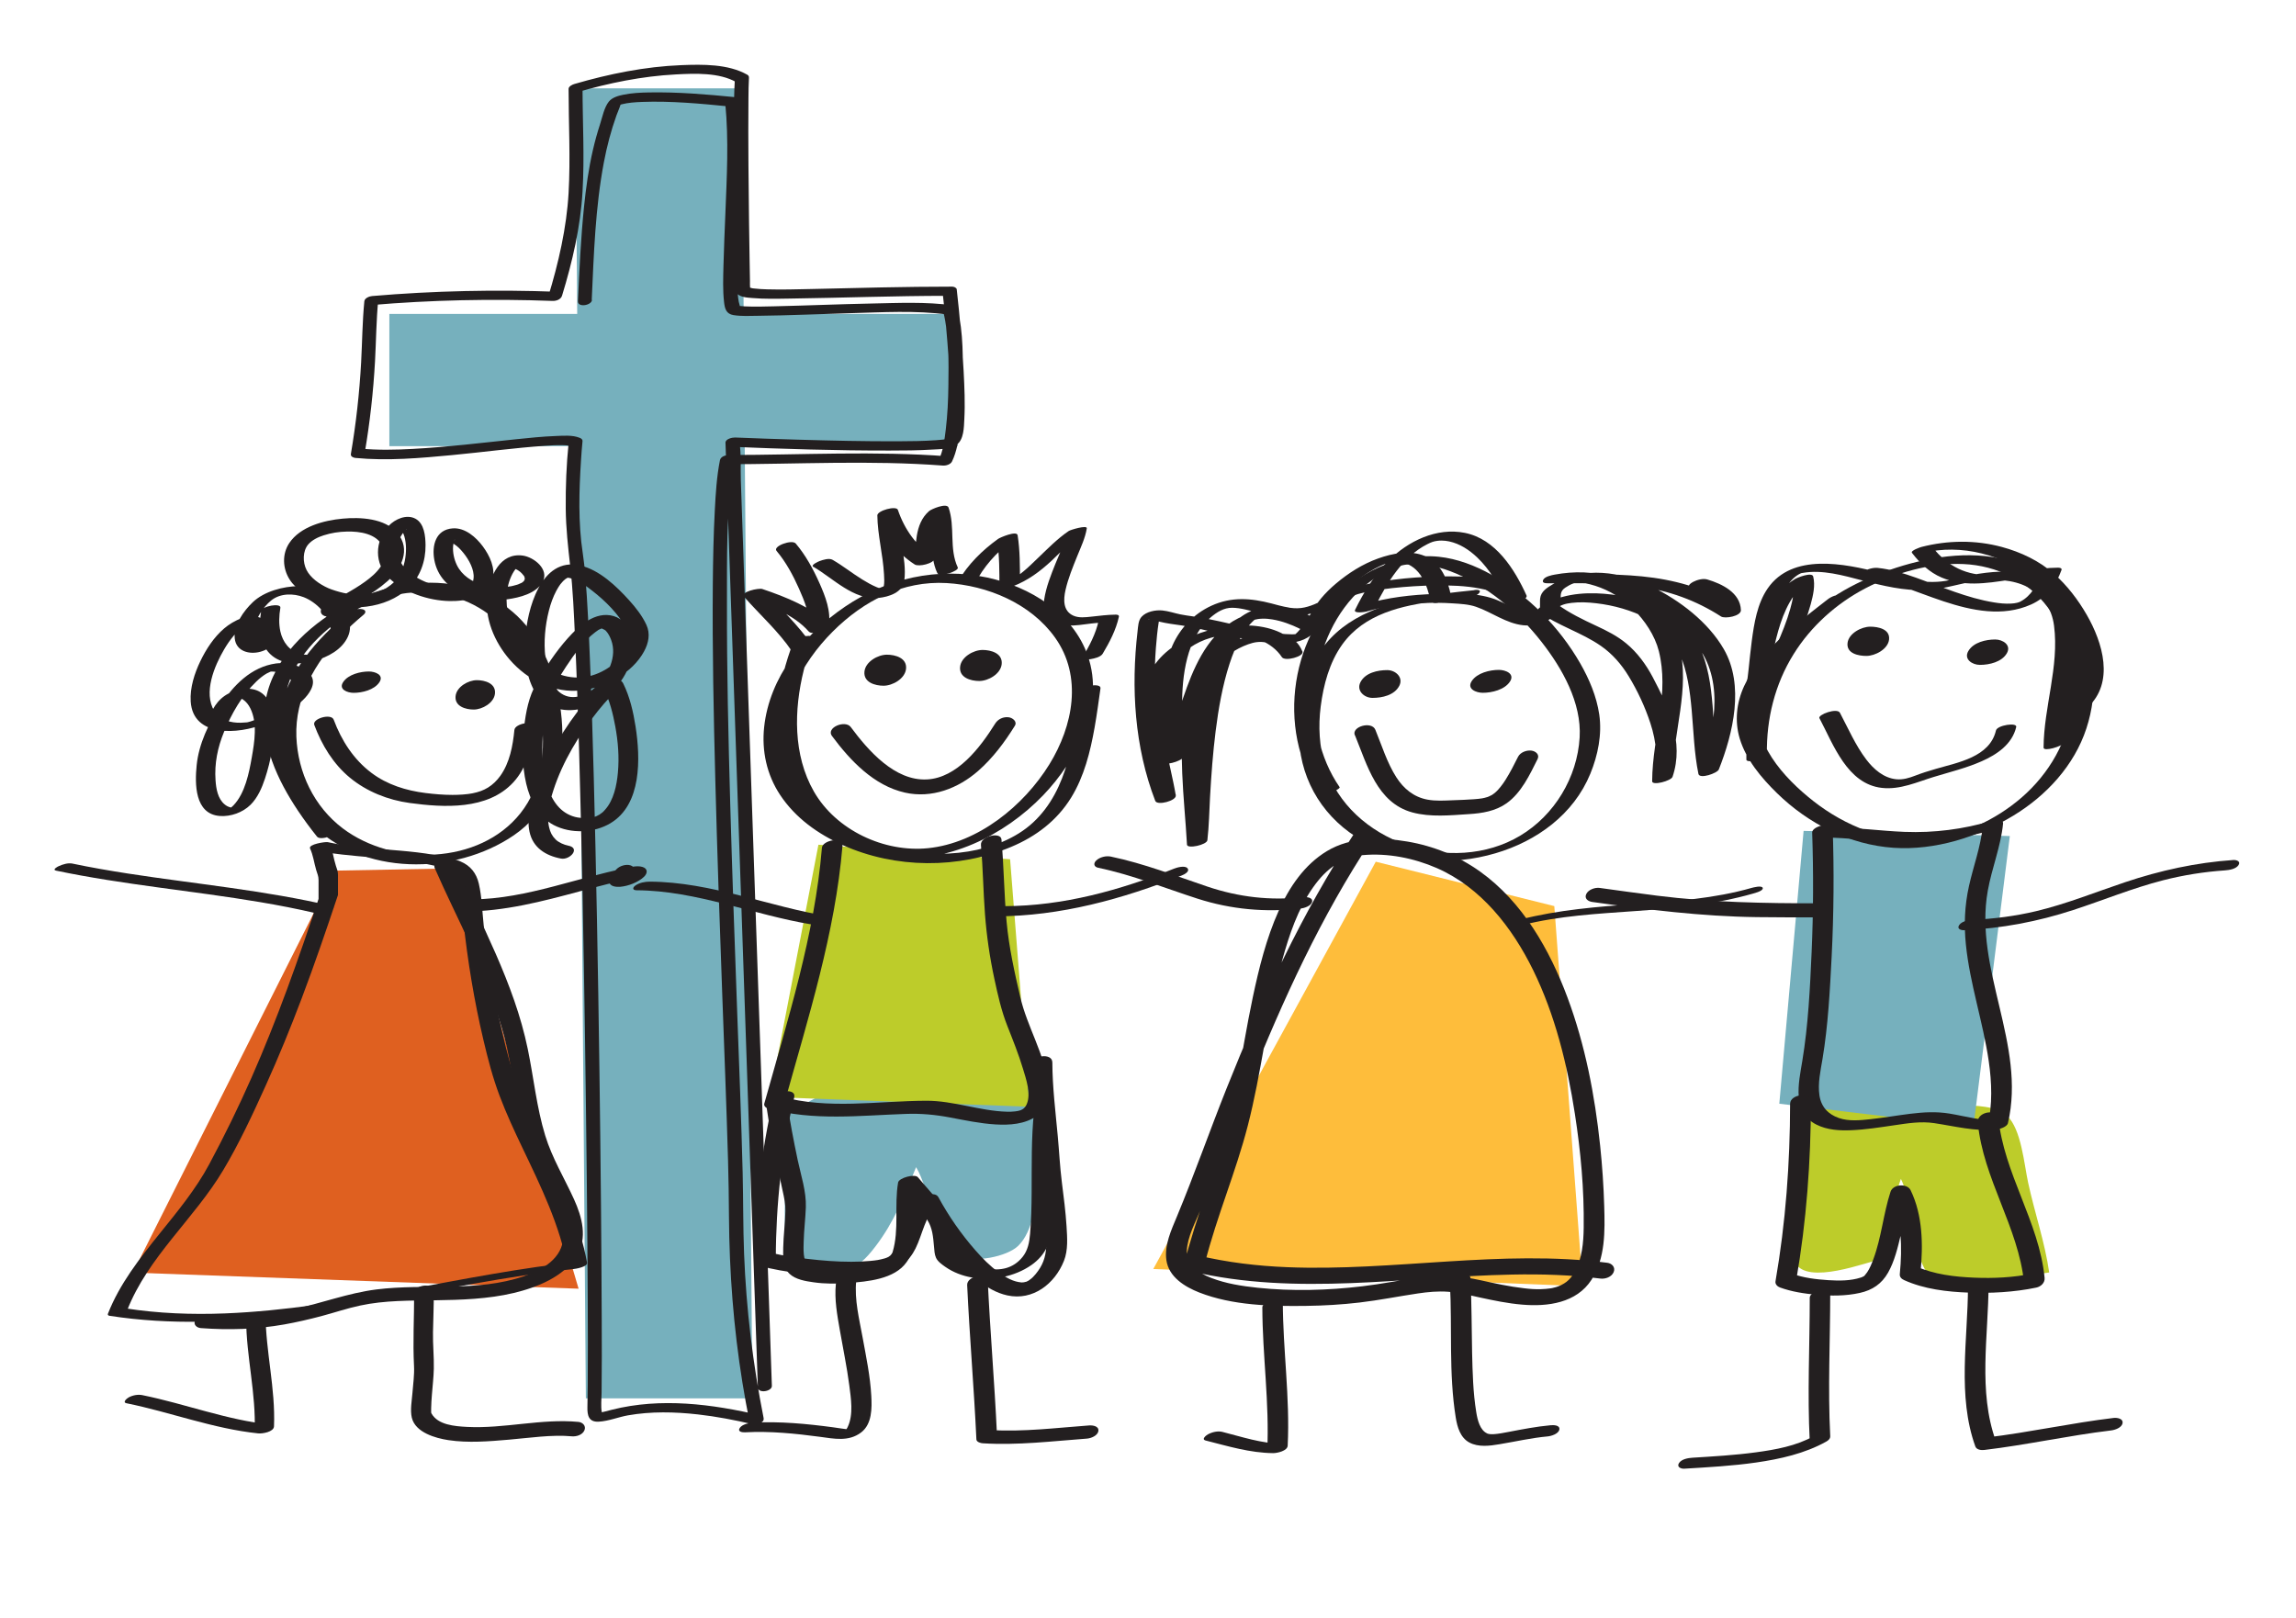
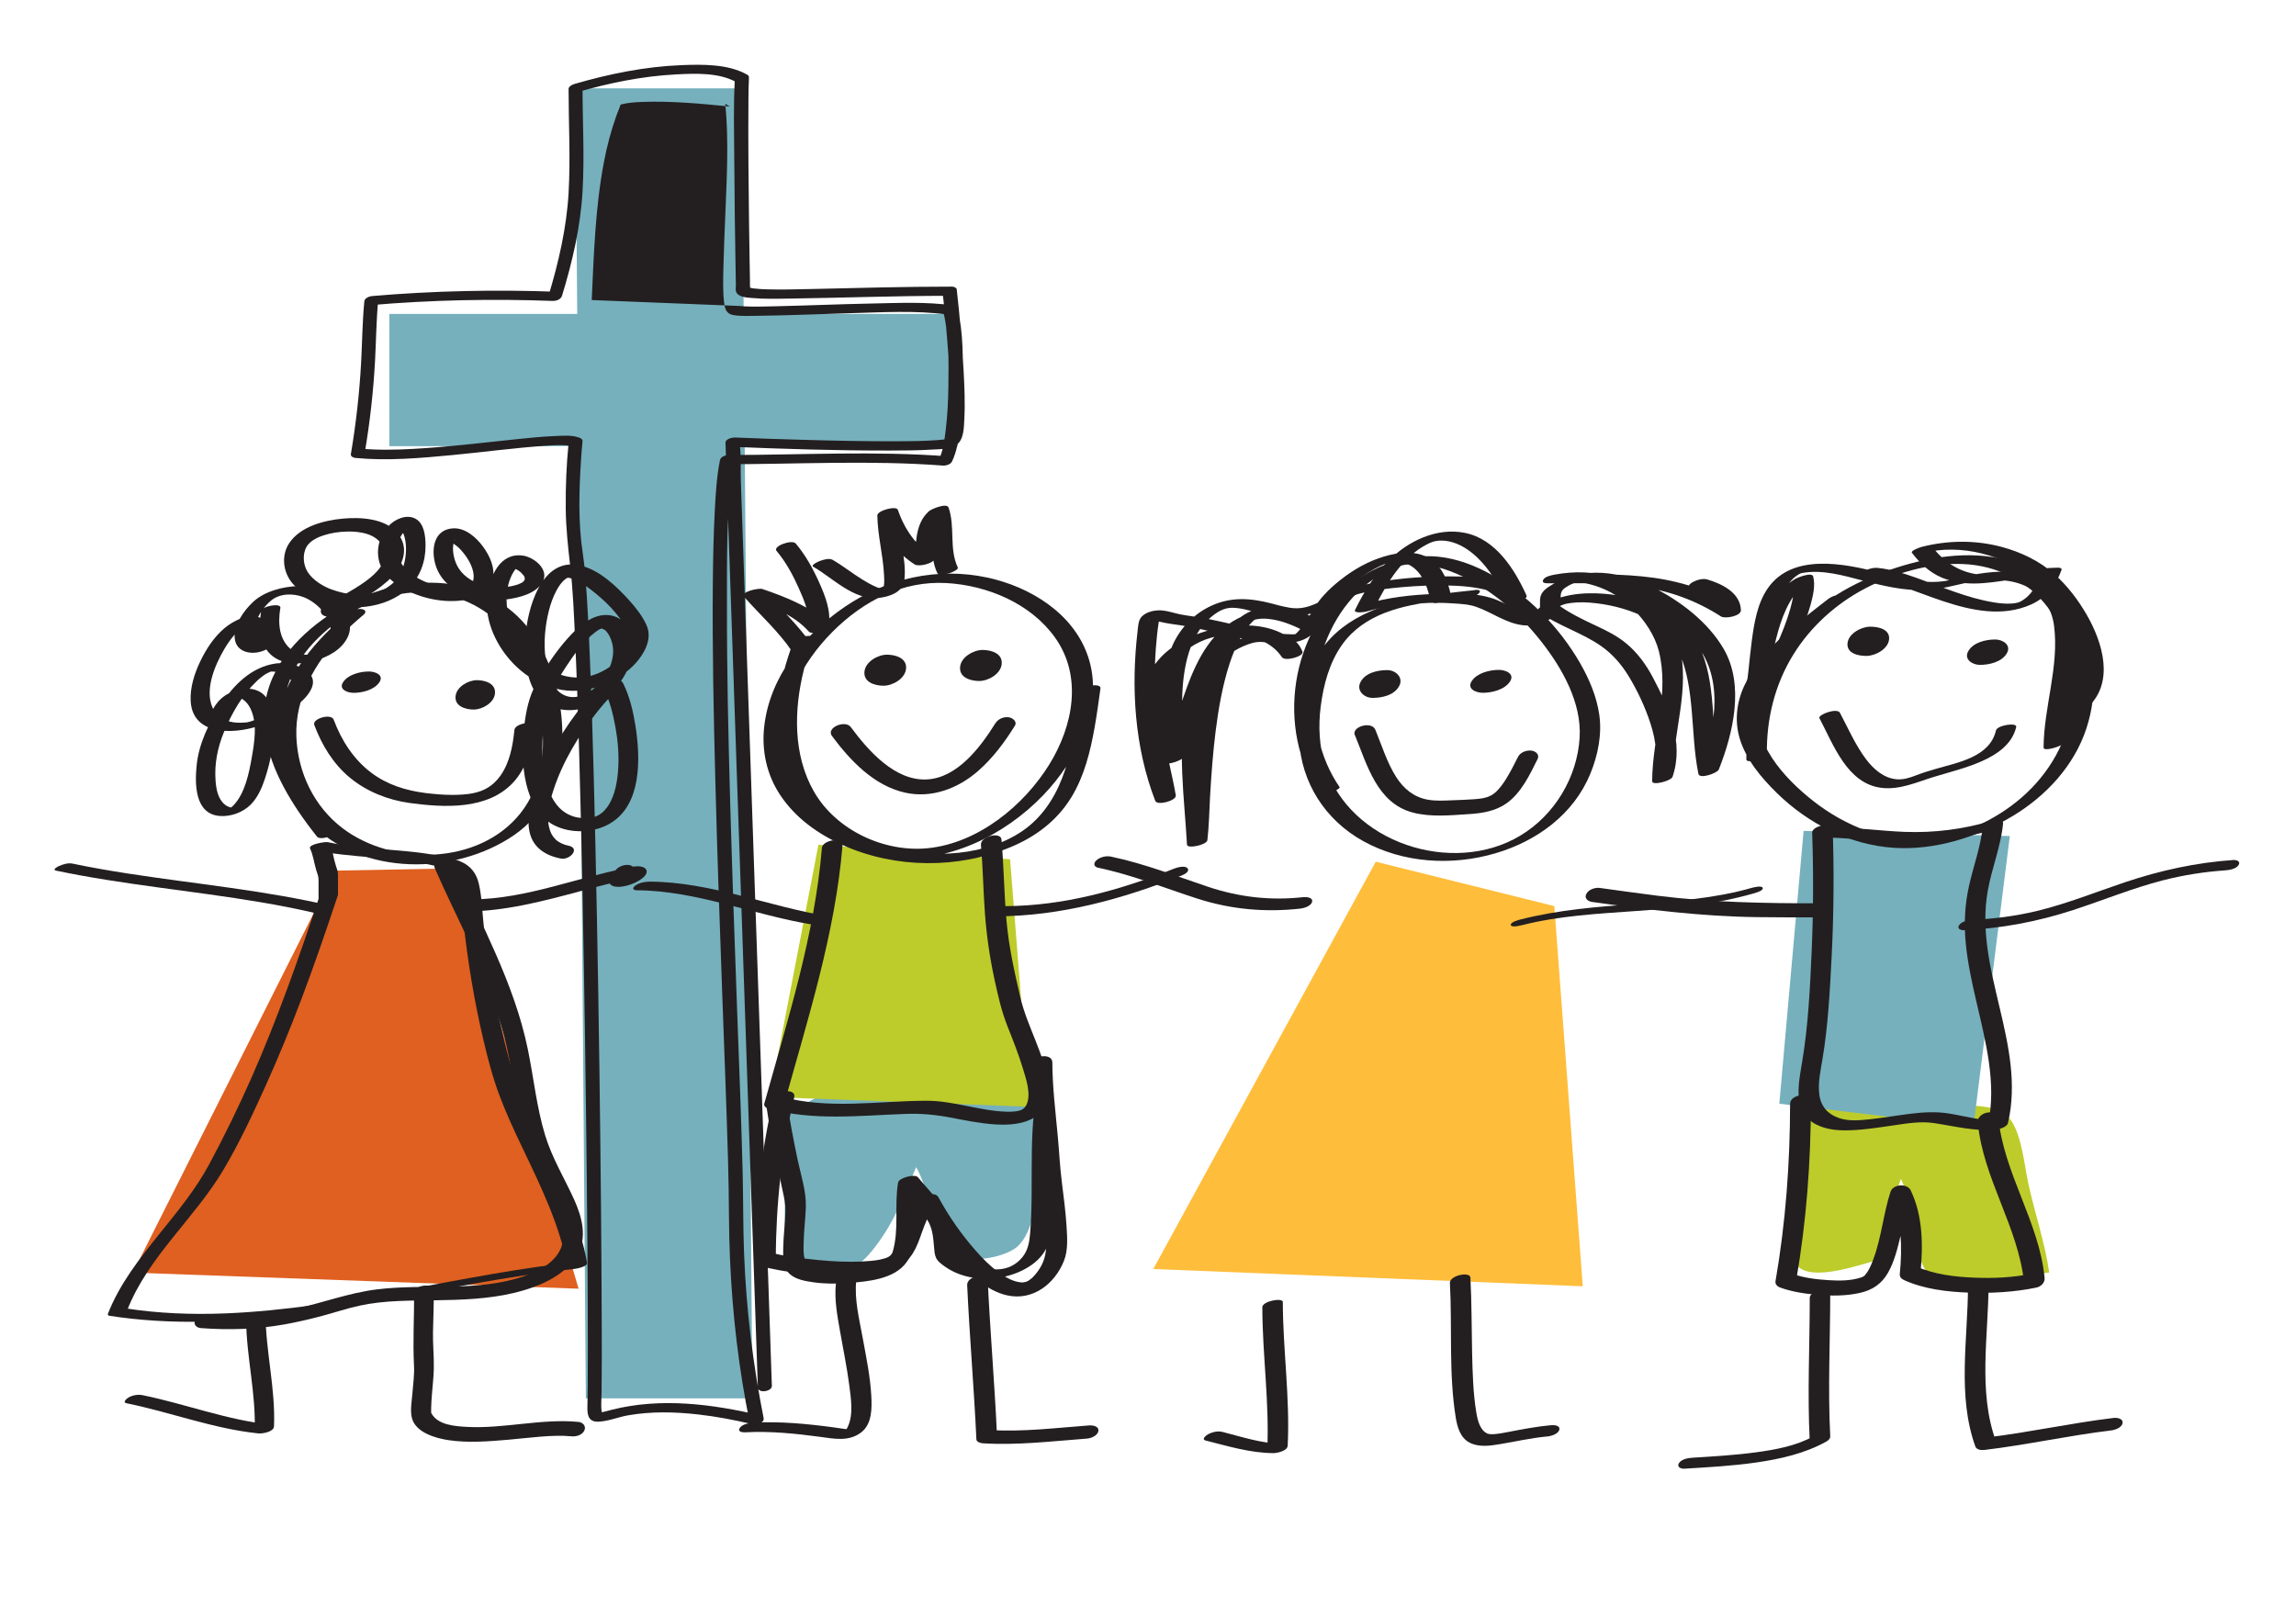
<svg xmlns="http://www.w3.org/2000/svg" id="Layer_1" viewBox="0 0 500 352.3">
  <polygon points="208.51 68.38 161.95 68.38 161.56 19.24 125.3 19.24 125.7 68.38 84.79 68.38 84.79 97.17 125.93 97.17 127.58 304.56 163.84 304.56 162.18 97.17 208.51 97.17 208.51 68.38" style="fill:#76b0bd;" />
-   <path d="m128.86,65.35c.46-10,.78-20.16,2.65-30.02.65-3.45,1.55-6.86,2.73-10.17.28-.78.65-1.56.89-2.35.03-.11-.07.04-.02,0-.06.05.21-.08.22-.08,1.45-.37,2.95-.47,4.45-.53,6.37-.24,12.81.37,19.14,1l-.97-.6c.77,7.88.33,15.9.02,23.8-.15,3.82-.33,7.64-.42,11.46-.06,2.63-.17,5.32.13,7.94.16,1.45.47,2.57,2.05,2.83,1.75.28,3.6.17,5.36.15,6.73-.07,13.46-.39,20.18-.57s14.2-.65,21.13.31l-.97-.6c1.26,5.19,1.17,10.88,1.1,16.18-.04,3.13-.19,6.27-.56,9.39-.27,2.26-.57,4.71-1.57,6.79l1.99-.89c-15.86-1.21-31.66-.3-47.53-.29-.74,0-1.91.27-2.08,1.15-.7,3.55-.92,7.2-1.11,10.8-.29,5.4-.39,10.81-.44,16.22-.12,14.28.18,28.55.55,42.82.4,15.35.93,30.69,1.49,46.04.44,12.22.93,24.45,1.28,36.67.11,4.07.18,8.15.2,12.22.08,12.07,1,24.13,2.92,36.05.46,2.86.98,5.72,1.55,8.56l2.42-1.35c-10.57-2.49-21.71-3.93-32.39-1.24-.51.13-1.01.26-1.51.39-.19.05-.39.09-.58.14-.45.1.28-.05-.19.03-.38.06-.11-.02-.06.01-.11-.09.16.07.22.08-.03,0-.05,0-.08-.16-.23-1.15-.06-2.74-.04-4.14.07-5.34.05-10.67.03-16.01-.03-8.25-.09-16.51-.16-24.76-.09-10.05-.21-20.09-.35-30.14-.15-10.77-.32-21.53-.53-32.3s-.42-20.5-.69-30.76c-.23-8.67-.49-17.33-.85-26-.25-6.02-.5-12.05-1-18.06-.14-1.63-.3-3.25-.55-4.86-1.02-6.67-.81-13.57-.38-20.28.09-1.36.18-2.73.32-4.08.05-.45-.27-.65-.63-.79-1.55-.63-3.53-.45-5.16-.39-2.91.11-5.81.41-8.7.71-7.47.78-14.94,1.7-22.45,2.1-3.81.21-7.64.29-11.45-.07l.98.86c1.12-6.59,1.86-13.23,2.23-19.9.24-4.45.27-8.91.7-13.35l-1.69,1.15c13.15-1.13,26.45-1.41,39.64-.92.81.03,1.82-.3,2.08-1.15,2.26-7.4,4.01-14.92,4.46-22.67s0-15.12,0-22.67l-1.28,1.07c7.03-2.05,14.27-3.53,21.59-3.91,4.16-.22,9.44-.45,13.2,1.7l-.34-.67c-.34,5.82-.16,11.7-.13,17.52.02,4.25.07,8.51.12,12.76.03,2.66.07,5.31.12,7.97.02,1.43.05,2.87.07,4.3,0,.75.03,1.51.04,2.26,0,.45-.12,1.06.04,1.48.46,1.24,2.47,1.29,3.54,1.38,2.7.24,5.44.16,8.15.12,11.43-.16,22.85-.59,34.28-.6l-.97-.6c.53,4.69.95,9.39,1.28,14.1.25,3.55.44,7.1.43,10.66,0,2.28-.03,4.91-.67,6.96-.14.46-.05.21.21.01,0,0,.17.09.04-.02-.04-.03-.38.09-.43.1.44-.1-.55.07-.77.1-.52.06-1.03.1-1.55.14-2.72.19-5.45.22-8.18.23-7.3.03-14.6-.14-21.89-.35-4.56-.13-9.13-.28-13.69-.47-.56-.02-2.11.29-2.08,1.15.06,1.83.13,3.65.19,5.48l.51,15.01c.25,7.36.5,14.73.76,22.09.31,8.98.62,17.97.92,26.95l1.02,29.67c.34,9.94.68,19.87,1.02,29.81l.95,27.8.81,23.61.58,16.9c.09,2.68.18,5.35.28,8.03,0,.12,0,.24,0,.35.05,1.46,3.1.91,3.06-.29l-.19-5.48-.51-15.01-.76-22.09c-.31-8.98-.62-17.97-.92-26.95l-1.02-29.67c-.34-9.94-.68-19.87-1.02-29.81l-.95-27.8-.81-23.61-.58-16.9c-.09-2.61.12-5.44-.28-8.03-.02-.11,0-.24,0-.35l-2.08,1.15c11.58.48,23.18.85,34.78.83,3.08,0,6.16-.02,9.23-.21,1.65-.1,3.88-.05,5.31-1.03,1.63-1.11,1.62-3.84,1.71-5.58.19-3.48.03-6.99-.15-10.47-.32-5.95-.83-11.89-1.5-17.81-.04-.39-.65-.6-.97-.6-10.26,0-20.51.28-30.77.52-3.18.07-6.36.16-9.53.07-.96-.03-1.93-.07-2.88-.19-.37-.05-.23,0-.65-.12-.12-.03-.22-.08-.34-.11.21.06.04-.04.05.02.02.09.06-.11.09.13-.06-.51-.02-1.04-.03-1.55-.03-1.56-.05-3.12-.08-4.67-.04-2.64-.08-5.28-.12-7.92-.06-4.22-.1-8.44-.13-12.66-.03-4.88-.05-9.76,0-14.64.02-1.45.02-2.91.11-4.35.02-.28-.09-.53-.34-.67-4.17-2.38-9.75-2.28-14.39-2.1-7.88.31-15.72,1.9-23.27,4.1-.42.12-1.28.51-1.28,1.07,0,7.55.43,15.13,0,22.67s-2.19,15.27-4.46,22.67l2.08-1.15c-13.44-.5-27-.22-40.41.93-.59.05-1.63.44-1.69,1.15-.43,4.43-.46,8.9-.7,13.35-.37,6.67-1.11,13.31-2.23,19.9-.09.56.53.81.98.86,6.98.67,14.11.04,21.07-.62s13.5-1.57,20.28-2.03c1.22-.08,2.44-.16,3.66-.13.86.02,1.41.02,2.06.29l-.63-.79c-.49,4.75-.67,9.55-.63,14.32.04,4.23.5,8.37.98,12.56.59,5.14.8,10.34,1.04,15.51.38,8.21.65,16.43.89,24.65.29,10.05.52,20.1.73,30.16.22,10.82.4,21.63.56,32.45.15,10.38.28,20.75.39,31.13.09,8.78.16,17.55.2,26.33.03,6.02.05,12.04,0,18.06-.01,1.61-.04,3.23-.07,4.84-.04,1.81.28,3.28,2.45,3.17s4.36-1.03,6.39-1.38c5.02-.88,10.17-.77,15.22-.2,4.01.45,7.97,1.21,11.89,2.13.78.18,2.64-.2,2.42-1.35-2.34-11.78-3.78-23.72-4.25-35.71-.23-5.88-.17-11.76-.31-17.64-.29-11.57-.75-23.13-1.18-34.69-.55-15.14-1.09-30.28-1.52-45.43s-.75-29.24-.72-43.87c.02-9.78-.15-19.79,1.23-29.5.1-.68.21-1.36.34-2.04l-2.08,1.15c15.88,0,31.68-.91,47.53.29.67.05,1.67-.23,1.99-.89,1.04-2.16,1.42-4.63,1.72-6.99.41-3.22.56-6.47.6-9.71.08-5.46.17-11.35-1.12-16.7-.1-.43-.6-.55-.97-.6-5.88-.82-11.98-.52-17.9-.4-6.97.14-13.94.44-20.91.6-2.17.05-4.36.12-6.53.02-.31-.02-.61-.04-.92-.07s-.34.04-.37-.07c-.02-.06.28.27.26.13-.03-.23-.04.07-.07-.11-.04-.29-.18-.59-.23-.89-.43-2.31-.28-4.78-.24-7.11.07-3.61.23-7.21.38-10.82.35-8.64.87-17.4.03-26.03-.04-.41-.65-.57-.97-.6-6.2-.61-12.45-1.14-18.69-1.03-1.88.03-3.78.12-5.64.5-1.09.22-2.43.59-3.16,1.5-1.01,1.25-1.43,3.43-1.92,4.94-.59,1.81-1.1,3.65-1.53,5.51-.96,4.12-1.53,8.31-1.96,12.51-.69,6.82-1.01,13.67-1.32,20.51-.07,1.45,3,.93,3.06-.29h0l-.07.04Z" style="fill:#231f20;" />
+   <path d="m128.86,65.35c.46-10,.78-20.16,2.65-30.02.65-3.45,1.55-6.86,2.73-10.17.28-.78.65-1.56.89-2.35.03-.11-.07.04-.02,0-.06.05.21-.08.22-.08,1.45-.37,2.95-.47,4.45-.53,6.37-.24,12.81.37,19.14,1l-.97-.6c.77,7.88.33,15.9.02,23.8-.15,3.82-.33,7.64-.42,11.46-.06,2.63-.17,5.32.13,7.94.16,1.45.47,2.57,2.05,2.83,1.75.28,3.6.17,5.36.15,6.73-.07,13.46-.39,20.18-.57s14.2-.65,21.13.31l-.97-.6c1.26,5.19,1.17,10.88,1.1,16.18-.04,3.13-.19,6.27-.56,9.39-.27,2.26-.57,4.71-1.57,6.79l1.99-.89c-15.86-1.21-31.66-.3-47.53-.29-.74,0-1.91.27-2.08,1.15-.7,3.55-.92,7.2-1.11,10.8-.29,5.4-.39,10.81-.44,16.22-.12,14.28.18,28.55.55,42.82.4,15.35.93,30.69,1.49,46.04.44,12.22.93,24.45,1.28,36.67.11,4.07.18,8.15.2,12.22.08,12.07,1,24.13,2.92,36.05.46,2.86.98,5.72,1.55,8.56l2.42-1.35c-10.57-2.49-21.71-3.93-32.39-1.24-.51.13-1.01.26-1.51.39-.19.05-.39.09-.58.14-.45.1.28-.05-.19.03-.38.06-.11-.02-.06.01-.11-.09.16.07.22.08-.03,0-.05,0-.08-.16-.23-1.15-.06-2.74-.04-4.14.07-5.34.05-10.67.03-16.01-.03-8.25-.09-16.51-.16-24.76-.09-10.05-.21-20.09-.35-30.14-.15-10.77-.32-21.53-.53-32.3s-.42-20.5-.69-30.76c-.23-8.67-.49-17.33-.85-26-.25-6.02-.5-12.05-1-18.06-.14-1.63-.3-3.25-.55-4.86-1.02-6.67-.81-13.57-.38-20.28.09-1.36.18-2.73.32-4.08.05-.45-.27-.65-.63-.79-1.55-.63-3.53-.45-5.16-.39-2.91.11-5.81.41-8.7.71-7.47.78-14.94,1.7-22.45,2.1-3.81.21-7.64.29-11.45-.07l.98.86c1.12-6.59,1.86-13.23,2.23-19.9.24-4.45.27-8.91.7-13.35l-1.69,1.15c13.15-1.13,26.45-1.41,39.64-.92.81.03,1.82-.3,2.08-1.15,2.26-7.4,4.01-14.92,4.46-22.67s0-15.12,0-22.67l-1.28,1.07c7.03-2.05,14.27-3.53,21.59-3.91,4.16-.22,9.44-.45,13.2,1.7l-.34-.67c-.34,5.82-.16,11.7-.13,17.52.02,4.25.07,8.51.12,12.76.03,2.66.07,5.31.12,7.97.02,1.43.05,2.87.07,4.3,0,.75.03,1.51.04,2.26,0,.45-.12,1.06.04,1.48.46,1.24,2.47,1.29,3.54,1.38,2.7.24,5.44.16,8.15.12,11.43-.16,22.85-.59,34.28-.6l-.97-.6c.53,4.69.95,9.39,1.28,14.1.25,3.55.44,7.1.43,10.66,0,2.28-.03,4.91-.67,6.96-.14.46-.05.21.21.01,0,0,.17.09.04-.02-.04-.03-.38.09-.43.1.44-.1-.55.07-.77.1-.52.06-1.03.1-1.55.14-2.72.19-5.45.22-8.18.23-7.3.03-14.6-.14-21.89-.35-4.56-.13-9.13-.28-13.69-.47-.56-.02-2.11.29-2.08,1.15.06,1.83.13,3.65.19,5.48l.51,15.01c.25,7.36.5,14.73.76,22.09.31,8.98.62,17.97.92,26.95l1.02,29.67c.34,9.94.68,19.87,1.02,29.81l.95,27.8.81,23.61.58,16.9c.09,2.68.18,5.35.28,8.03,0,.12,0,.24,0,.35.05,1.46,3.1.91,3.06-.29l-.19-5.48-.51-15.01-.76-22.09c-.31-8.98-.62-17.97-.92-26.95l-1.02-29.67c-.34-9.94-.68-19.87-1.02-29.81l-.95-27.8-.81-23.61-.58-16.9c-.09-2.61.12-5.44-.28-8.03-.02-.11,0-.24,0-.35l-2.08,1.15c11.58.48,23.18.85,34.78.83,3.08,0,6.16-.02,9.23-.21,1.65-.1,3.88-.05,5.31-1.03,1.63-1.11,1.62-3.84,1.71-5.58.19-3.48.03-6.99-.15-10.47-.32-5.95-.83-11.89-1.5-17.81-.04-.39-.65-.6-.97-.6-10.26,0-20.51.28-30.77.52-3.18.07-6.36.16-9.53.07-.96-.03-1.93-.07-2.88-.19-.37-.05-.23,0-.65-.12-.12-.03-.22-.08-.34-.11.21.06.04-.04.05.02.02.09.06-.11.09.13-.06-.51-.02-1.04-.03-1.55-.03-1.56-.05-3.12-.08-4.67-.04-2.64-.08-5.28-.12-7.92-.06-4.22-.1-8.44-.13-12.66-.03-4.88-.05-9.76,0-14.64.02-1.45.02-2.91.11-4.35.02-.28-.09-.53-.34-.67-4.17-2.38-9.75-2.28-14.39-2.1-7.88.31-15.72,1.9-23.27,4.1-.42.12-1.28.51-1.28,1.07,0,7.55.43,15.13,0,22.67s-2.19,15.27-4.46,22.67l2.08-1.15c-13.44-.5-27-.22-40.41.93-.59.05-1.63.44-1.69,1.15-.43,4.43-.46,8.9-.7,13.35-.37,6.67-1.11,13.31-2.23,19.9-.09.56.53.81.98.86,6.98.67,14.11.04,21.07-.62s13.5-1.57,20.28-2.03c1.22-.08,2.44-.16,3.66-.13.86.02,1.41.02,2.06.29l-.63-.79c-.49,4.75-.67,9.55-.63,14.32.04,4.23.5,8.37.98,12.56.59,5.14.8,10.34,1.04,15.51.38,8.21.65,16.43.89,24.65.29,10.05.52,20.1.73,30.16.22,10.82.4,21.63.56,32.45.15,10.38.28,20.75.39,31.13.09,8.78.16,17.55.2,26.33.03,6.02.05,12.04,0,18.06-.01,1.61-.04,3.23-.07,4.84-.04,1.81.28,3.28,2.45,3.17s4.36-1.03,6.39-1.38c5.02-.88,10.17-.77,15.22-.2,4.01.45,7.97,1.21,11.89,2.13.78.18,2.64-.2,2.42-1.35-2.34-11.78-3.78-23.72-4.25-35.71-.23-5.88-.17-11.76-.31-17.64-.29-11.57-.75-23.13-1.18-34.69-.55-15.14-1.09-30.28-1.52-45.43s-.75-29.24-.72-43.87c.02-9.78-.15-19.79,1.23-29.5.1-.68.21-1.36.34-2.04l-2.08,1.15c15.88,0,31.68-.91,47.53.29.67.05,1.67-.23,1.99-.89,1.04-2.16,1.42-4.63,1.72-6.99.41-3.22.56-6.47.6-9.71.08-5.46.17-11.35-1.12-16.7-.1-.43-.6-.55-.97-.6-5.88-.82-11.98-.52-17.9-.4-6.97.14-13.94.44-20.91.6-2.17.05-4.36.12-6.53.02-.31-.02-.61-.04-.92-.07s-.34.04-.37-.07h0l-.07.04Z" style="fill:#231f20;" />
  <path d="m393.1,241.2c-2.14,7.34-.28,16.01-1.17,23.66-.23,2-2.04,8.35-.98,10.21,2.75,4.86,15.27-.08,19.49-1.08,1.24-5.74,1.46-11.47,3.52-17.23,3.76,7.67,1.52,23.45,11.42,23.4,7.15-.03,14-2.21,20.87-3.02-.9-6.43-3.2-13.14-4.59-19.58-.86-3.98-1.48-11.64-4.58-14.54-4.38-4.09-17.5-1.31-23.11-1.54-6.78-.28-13.54-.31-20.34-.28" style="fill:#bdcc2a; fill-rule:evenodd;" />
  <path d="m171.49,240.68c.17,8.85-.8,17.74-.57,26.56.16,6.12.53,6.6,6.21,7.98,7.19,1.74,9.11,2.04,13.53-3.76,4.11-5.39,6.28-10.96,8.84-17.25,2.9,4.73,4.22,16.36,9.55,19.26,3.08,1.68,10.28.23,12.71-2.15,6.26-6.16,3.93-25.27,3.38-34.2-3.04-.52-5.65-1.83-8.85-2.16-8.1-.85-15.86.99-23.83,1.61-8,.62-11.6.08-18.36,4.65" style="fill:#76b0bd; fill-rule:evenodd;" />
  <polygon points="392.77 180.97 387.48 240.39 429.75 245.44 437.68 182.09 392.77 180.97" style="fill:#76b0bd;" />
  <polygon points="299.6 187.68 251.15 276.39 344.68 280.15 338.48 197.35 299.6 187.68" style="fill:#febd3b;" />
  <polygon points="178.23 183.98 167.66 238.93 224.2 241.05 219.97 187.15 178.23 183.98" style="fill:#bdcc2a;" />
  <g>
    <path d="m172.79,139.75c-3.49,9.15-5.28,19.87-2.03,29.36,3.42,9.98,12.69,16.26,22.97,17.56,12.38,1.57,25-4.69,33.42-13.44,7.4-7.69,13.47-19.57,9.75-30.37-3.21-9.34-12.65-15.09-21.91-17.07-10.84-2.32-21.85.15-30.98,6.35s-16.44,15.44-17.6,26.2c-.56,5.21.56,10.38,3.46,14.77,3.32,5.03,8.27,8.55,13.72,10.98,11.44,5.11,25.11,5.19,36.64.35,5.37-2.25,9.94-5.71,13.02-10.7,2.85-4.62,4.18-10,5.12-15.29.5-2.83.88-5.68,1.28-8.52.18-1.32-4.26-.5-4.42.71-1.36,9.88-2.51,21.31-10.26,28.5-3.8,3.53-9.03,5.48-14.09,6.31-5.56.91-11.34.55-16.79-.84-10.28-2.63-20.8-9.38-22.97-20.48-1.93-9.89,3.39-19.74,10.2-26.55s15.33-11.13,24.81-10.59c8.91.51,18.33,4.44,23.63,11.88,6.04,8.47,3.91,19.25-1.23,27.59-5.58,9.05-15.54,17.15-26.4,18.27-9.57.99-20.06-3.91-24.89-12.34-4.56-7.97-4.36-17.8-2.2-26.46.58-2.34,1.32-4.63,2.18-6.88.39-1.02-3.95-.54-4.42.71h-.01Z" style="fill:#231f20;" />
    <path d="m181.19,160.31c3.98,5.36,9.12,10.8,15.88,12.32,5.81,1.31,11.59-.9,15.96-4.74,3.2-2.81,5.73-6.21,7.97-9.81.59-.95-.52-1.76-1.36-1.86-1.15-.14-2.3.39-2.91,1.36-3.28,5.26-8.31,11.85-14.87,12.18-7.02.36-12.82-6.33-16.59-11.41-1.2-1.61-5.45.12-4.09,1.96h0Z" style="fill:#231f20;" />
    <path d="m176.94,140.66c-3.06-4.52-7.09-8.18-10.68-12.25l-3.9,1.76c4.8,1.6,10.33,3.47,13.77,7.38.72.82,4.09-.09,4.31-1.15.63-3.15-.73-6.58-1.99-9.41-1.35-3.03-3.01-6.07-5.16-8.61-.81-.96-5.06.58-4.18,1.61,2.04,2.42,3.6,5.32,4.88,8.2,1.16,2.61,2.61,5.99,2.02,8.91l4.31-1.15c-1.79-2.03-4.19-3.41-6.59-4.59s-5.11-2.2-7.74-3.08c-.71-.24-4.94.58-3.9,1.76,3.47,3.94,7.45,7.47,10.4,11.84.83,1.23,4.97-.44,4.47-1.2h0l-.02-.02Z" style="fill:#231f20;" />
    <path d="m177.12,123.44c4.31,2.51,8.78,7.3,14.18,6.79,2.24-.22,5.29-1.19,5.63-3.76s-.14-5.04-.45-7.45c-.34-2.63-.93-5.32-.96-7.97l-4.47,1.2c1.51,4.43,4.19,8.16,8.16,10.7.85.54,4.2-.19,4.34-1.35.41-3.5-.11-8.05,2.8-10.62l-4.25.77c1.48,4.23.07,8.93,2.01,13.05.5,1.06,4.81-.46,4.47-1.2-1.94-4.12-.53-8.82-2.01-13.05-.39-1.1-3.75.33-4.25.77-3.26,2.88-2.76,7.53-3.23,11.46l4.34-1.35c-3.88-2.48-6.42-6.06-7.9-10.38-.33-.98-4.48.15-4.47,1.2.05,4.28,1.22,8.53,1.45,12.82.05.85.11,1.76-.04,2.61-.05.26-.11.51-.24.75.03-.05-.39.37-.3.39.14.04,1.02-.25,1.17-.32.3-.15.21.03,0-.02-.15-.04-.34-.04-.5-.07-.56-.1-1.12-.29-1.65-.51-1.11-.46-2.16-1.06-3.18-1.69-2.19-1.35-4.21-2.98-6.44-4.27-.77-.45-2.11-.01-2.87.27-.22.08-2,.86-1.34,1.25h0v-.02Z" style="fill:#231f20;" />
-     <path d="m213.04,125.8c2.08-3.56,5.02-6.42,8.35-8.82l-4.25.79c.52,3.32.5,6.69.5,10.04,0,.73,2.84-.08,2.99-.14,3.2-1.22,5.87-3.22,8.36-5.53,2.33-2.17,4.5-4.64,7.14-6.44l-3.93.57c-.35,2.21-1.51,4.38-2.33,6.44-1.01,2.53-2.06,5.12-2.47,7.83-.36,2.35.29,4.47,2.76,5.28,3.15,1.04,6.63-.16,9.84-.2l-.74-.47c-.62,2.87-2.02,5.52-3.52,8.03-.4.67,1.59.41,1.77.38.78-.14,2.17-.43,2.63-1.19,1.49-2.5,2.89-5.16,3.52-8.03.09-.43-.41-.48-.74-.47-1.77.02-3.51.25-5.27.44-1.28.14-2.72.32-3.93-.23-2.25-1.03-2.15-3.5-1.69-5.55.58-2.57,1.6-5.03,2.58-7.46.78-1.93,1.73-3.91,2.06-5.99.13-.81-3.61.34-3.93.57-2.46,1.67-4.53,3.8-6.67,5.85s-4.26,4.24-6.95,5.26l2.99-.14c0-3.35.02-6.72-.5-10.04-.17-1.09-3.83.49-4.25.79-3.47,2.5-6.55,5.53-8.72,9.25-.39.67,1.58.41,1.77.38.77-.14,2.18-.43,2.63-1.19h0Z" style="fill:#231f20;" />
    <path d="m178.99,184.65c-1.58,19.05-7.45,37.39-12.55,55.71-.16.58.45.98.91,1.1,9.78,2.73,19.94,1.49,29.92,1.15,3.3-.12,6.35.16,9.59.77s6.59,1.32,9.93,1.52c3.02.18,6.41-.03,8.96-1.84,2.4-1.7,2.88-4.24,2.52-7-.86-6.64-4.58-12.44-6.08-18.88-1.26-5.41-2.47-10.84-2.98-16.38-.55-5.98-.59-12-1.12-17.98-.15-1.71-4.63-.7-4.47,1.2.44,5.02.5,10.07.88,15.1.36,4.74,1.04,9.4,2.04,14.05.76,3.53,1.52,6.97,2.85,10.33,1.21,3.07,2.44,6.13,3.39,9.29.66,2.19,1.77,5.36.84,7.63-.2.48-.39.73-.74,1.04-.1.09-.46.3-.68.37-.29.1-.76.19-1.14.23-.69.07-1.11.09-1.78.07-5.94-.16-11.65-2.42-17.6-2.39-10.54.04-21.34,1.96-31.67-.93l.91,1.1c5.09-18.32,10.96-36.66,12.55-55.71.17-2.02-4.35-1.25-4.49.47h0v-.02Z" style="fill:#231f20;" />
    <path d="m216.96,199.58c13.97-.04,27.49-3.76,40.39-8.9.52-.21,1.83-.85,1.25-1.57-.54-.68-2.33-.16-2.92.08-11.81,4.71-24.1,8.13-36.9,8.17-.91,0-2.42.33-2.96,1.16s.48,1.07,1.14,1.07h0Z" style="fill:#231f20;" />
    <path d="m180.55,199.6c-13.04-2.12-25.69-7.51-39.03-7.58-1.05,0-2.29.22-3.16.85-.63.46-.67,1.02.28,1.03,13.07.07,25.48,5.39,38.26,7.47,1.04.17,2.19-.09,3.12-.56.33-.17,1.57-1.04.53-1.21h0Z" style="fill:#231f20;" />
    <path d="m166.95,241.23c.59,4.07,1.36,8.11,2.2,12.14.42,2.02.86,4.04,1.3,6.06.32,1.47.62,2.82.59,4.32-.06,2.68-.43,5.34-.48,8.02-.04,1.88-.1,4.27,1.38,5.67,1.32,1.25,3.5,1.6,5.22,1.84,2.49.36,5.06.35,7.57.16,4.15-.31,10.08-.81,12.7-4.55,3.61-5.16,1.58-12.25,2.58-18.06l-4.31,1.15c2.09,2.5,4.48,4.84,6.2,7.62,1.19,1.92,1.3,3.72,1.5,5.92.07.79.1,1.69.44,2.43.38.83,1.29,1.45,2.01,1.96,1.73,1.21,3.72,1.96,5.79,2.33,4.35.78,9.3-.16,12.95-2.7,1.5-1.04,2.79-2.46,3.49-4.15.97-2.33.84-5.21.94-7.68.3-7.47-.21-14.98.59-22.43.14-1.34-4.3-.48-4.42.71-.63,5.92-.49,11.87-.53,17.81-.02,2.99-.08,5.98-.34,8.96-.16,1.82-.47,3.56-1.65,5.02-2.04,2.51-4.81,3.05-7.9,2.5-1.79-.32-3.51-1.05-4.97-2.13-.58-.43-1.27-.89-1.56-1.56-.33-.76-.33-1.74-.4-2.55-.09-1.06-.13-2.15-.35-3.19s-.85-2.04-1.46-2.95c-1.79-2.69-4.07-5.03-6.14-7.5-.67-.8-4.13.13-4.31,1.15-.86,5.01.28,10.25-1.2,15.17-.33,1.09-.79,2.17-1.55,3.04-.08.09-.77.78-.46.48-.05.05-.24.13-.29.15.52-.19-.24.09-.33.12-.62.24.47-.13-.2.07-.21.06-.43.12-.65.18-.62.16-.53.13-1.07.23-.98.18-1.97.31-2.96.4-2.16.18-4.34.2-6.5-.07-1.42-.18-3.24-.45-4.31-1.52-1.25-1.26-1.08-3.76-1.04-5.38.06-2.49.38-4.97.47-7.47.12-3.47-1.07-6.95-1.78-10.32-.88-4.18-1.69-8.37-2.3-12.6-.16-1.09-4.66-.12-4.47,1.2h0Z" style="fill:#231f20;" />
    <path d="m182.03,279.62c-.35,3.37.29,6.82.87,10.13.69,3.99,1.53,7.96,2.05,11.98.36,2.81.94,6.35-.33,9.03-.1.21-.17.35-.28.49-.06.09-.43.59-.28.32-.16.28.26-.09-.05.04-.04.01.83-.28.5-.19-.31.08.49-.07.48-.07-.52.06.35.05.06.02-1.22-.13-2.44-.35-3.66-.51-5.72-.76-11.54-1.32-17.31-1-.91.05-2.4.31-2.97,1.13s.49,1,1.12.97c5.45-.3,10.94.26,16.34.98,3.07.41,6.27,1.11,8.98-.97,2.37-1.83,2.34-5.27,2.19-7.97-.23-4.24-1.11-8.43-1.87-12.6s-1.83-8.35-1.41-12.45c.14-1.4-4.3-.53-4.43.69h0v-.02Z" style="fill:#231f20;" />
    <path d="m210.62,279.88c.52,11.22,1.49,22.41,2.01,33.63.03.59.99.82,1.41.84,7.58.47,15.11-.46,22.65-1.02.88-.06,2.36-.63,2.5-1.66.15-1.08-1.24-1.26-1.99-1.21-7.16.52-14.32,1.44-21.51,1l1.41.84c-.52-11.22-1.49-22.41-2.01-33.63-.08-1.71-4.55-.74-4.47,1.2h0Z" style="fill:#231f20;" />
    <path d="m168.44,239.32c-2.7,11.44-3.99,23.39-4.01,35.13,0,.62.33,1.08.95,1.24,5.81,1.56,12.09,2.09,18.08,2.16,3.13.04,6.32-.03,9.37-.78s5.16-2.36,6.54-5.14c1.55-3.11,2.12-7.23,4.79-9.63l-3.9.37c2.08,3.85,4.62,7.51,7.45,10.85,3.03,3.58,6.9,7.58,11.67,8.62,5.55,1.2,10.33-2.51,12.32-7.54.93-2.35.71-5.08.56-7.54-.2-3.2-.62-6.39-1.02-9.57-.42-3.35-.58-6.69-.89-10.04-.49-5.34-1.16-10.67-1.18-16.04,0-2.23-4.52-1.49-4.51.39.02,4.37.43,8.71.86,13.05.33,3.36.5,6.73.83,10.09.53,5.51,1.76,11.1,1.48,16.66-.12,2.29-.78,4.06-2.3,5.9-.18.22-.37.43-.57.63-.05.05-.42.39-.28.27-.19.16-.39.3-.6.45-.41.28.04-.02-.38.21-.47.26.15,0-.23.1-.1.03-.72.16-.43.12s-.25.02-.34.02c-.51.03.14.04-.36,0-.76-.08-1.49-.26-2.45-.71-.71-.33-1.71-.97-2.46-1.52-1.87-1.36-3.5-3.02-5.01-4.75-3.08-3.51-5.82-7.43-8.05-11.55-.74-1.36-3.14-.32-3.9.37-2.3,2.07-3.23,5.24-4.32,8.03-.49,1.26-.99,2.64-1.8,3.74-.13.18-.37.45-.47.55,0,0-.58.4-.2.18-.2.12-.42.21-.64.31-.04.02-.34.13-.07.03.31-.12-.22.07-.28.09-1.28.36-1.84.43-3.2.56s-2.75.18-4.12.18c-3.16,0-6.32-.25-9.46-.62-2.76-.32-5.41-.67-7.91-1.34l.95,1.24c.02-11.75,1.31-23.7,4.01-35.13.48-2.05-4.07-1.48-4.51.39h0v-.03Z" style="fill:#231f20;" />
  </g>
  <g>
    <path d="m321.08,128.54c-9.27.99-19.49,1.89-27.45,7.22-3.75,2.52-6.64,5.99-8.29,10.21-1.82,4.68-2.7,10.02-2.45,15.04.47,9.42,5.68,17.56,13.9,22.14,8.72,4.86,19.4,5.49,28.89,2.69,9-2.65,17.01-8.46,20.65-17.33,1.65-4.01,2.57-8.57,1.94-12.89-.58-3.96-2.19-7.74-4.17-11.19-4.53-7.87-11.37-14.84-19.31-19.27-3.53-1.97-7.43-3.48-11.48-3.9-4.54-.47-8.95.5-13.1,2.33-16.12,7.15-22.36,28.03-15.81,43.81.76,1.84,1.72,3.6,2.86,5.24.72,1.04,4.76-.77,4.47-1.2-8.84-12.78-6.72-32.99,4.94-43.39,1.49-1.33,3.14-2.5,4.91-3.42.76-.39,1.55-.74,2.35-1.03.96-.35,1.33-.48,2.08-.6,3.11-.48,6.78.26,9.87,1.43,7.86,2.99,14.72,8.84,19.85,15.41,4.49,5.75,8.72,13.23,8.27,20.78-.52,8.71-5.47,16.91-12.94,21.39-14.75,8.84-37.22,1.54-42.47-15.22-1.31-4.17-1.53-8.61-.98-12.93.6-4.7,1.9-9.6,4.7-13.5,4.8-6.68,12.94-8.47,20.61-9.46,2.07-.27,4.14-.49,6.21-.71.85-.09,2.44-.31,2.99-1.04s-.49-.71-1.03-.65h0v.04Z" style="fill:#231f20;" />
-     <path d="m294.87,181.59c-11.43,17.37-20.09,36.25-27.78,55.52-3.68,9.23-6.97,18.64-10.78,27.81-1.23,2.97-2.77,6.23-2.31,9.53.51,3.66,3.99,5.81,7.15,7.05,7.25,2.84,15.64,3.03,23.32,2.92,3.87-.05,7.74-.28,11.58-.73,4.28-.5,8.49-1.35,12.74-1.98,2.16-.32,4.36-.53,6.53-.37,2.33.17,4.58.73,6.85,1.23,3.09.67,6.2,1.32,9.35,1.58,5.53.47,11.78-.35,15.06-5.41,3.05-4.72,2.93-10.63,2.77-16.05-.13-4.41-.43-8.81-.89-13.19-1.15-10.95-3.26-21.91-7.11-32.25s-9.77-20.81-19.04-27.43c-4.7-3.36-10.13-5.57-15.82-6.53s-12.27-1.09-17.51,2.07c-4.94,2.98-8.22,7.87-10.54,13.05-2.67,5.96-4.26,12.39-5.61,18.75s-2.37,12.88-3.61,19.31c-1.57,8.1-4,15.83-6.68,23.66-1.71,5.01-3.37,10.04-4.67,15.18-.23.91.86,1.42,1.52,1.58,22.94,5.45,46.64,1.17,69.85.71,6.44-.13,12.87.06,19.27.87,1.07.14,2.46-.34,2.9-1.41s-.4-1.9-1.4-2.03c-23.21-2.96-46.46,1.9-69.71.96-6.53-.26-13.04-1.04-19.4-2.55l1.52,1.58c2.56-10.12,6.71-19.74,9.31-29.85,1.47-5.7,2.51-11.47,3.55-17.26,1.13-6.3,2.25-12.62,3.95-18.8,1.51-5.47,3.42-11.17,6.7-15.82,1.5-2.11,2.91-3.64,5.04-5.06.05-.03.36-.23.06-.04.12-.07.25-.15.37-.22.25-.14.5-.28.76-.41s.52-.25.78-.37c.13-.06.27-.11.4-.17.41-.17-.12.04.14-.05,1.28-.43,2.24-.63,3.26-.72,5.44-.5,11.17.64,16.16,2.82,9.62,4.21,16.41,12.93,20.97,22.22,4.79,9.77,7.44,20.6,9.09,31.3,1.28,8.28,2.03,16.4,1.92,24.79-.04,3.26-.35,6.7-1.92,9.62-.47.86-1.19,1.69-1.84,2.19s-1.53.92-2.23,1.13c-.27.08-.54.14-.81.21-.14.03-.28.06-.42.08.42-.08.05,0-.03,0-.67.09-1.34.15-2.02.17-1.33.04-2.31-.03-3.74-.2-3.16-.36-6.28-1.04-9.38-1.73-4.49-.99-8.8-1.31-13.36-.64-4.16.61-8.27,1.45-12.45,1.94-7.54.9-15.27,1.11-22.82.32-3.4-.36-6.85-.89-10.05-2.12-2.63-1.01-5.5-2.7-5.36-5.88s1.89-6.21,3.03-9.11c1.73-4.42,3.36-8.88,5.07-13.31,7.14-18.54,14.59-37.03,24.37-54.36,2.43-4.31,5-8.53,7.72-12.65,1.58-2.4-2.57-3.32-3.78-1.47h0v.02Z" style="fill:#231f20;" />
    <path d="m283.8,195.4c-7.16.79-14.01,0-20.83-2.29s-13.82-5.04-21.08-6.55c-1.02-.21-2.39.11-3.16.85-.67.64-.53,1.39.43,1.59,7.44,1.55,14.39,4.4,21.6,6.72,7.34,2.36,14.78,3.02,22.44,2.17.8-.09,2.37-.56,2.54-1.52s-1.31-1.03-1.93-.97h-.01Z" style="fill:#231f20;" />
    <path d="m331.41,201.51c8.16-2.08,16.62-2.5,24.98-3.1,8.56-.61,17.13-1.43,25.41-3.8.37-.11,2.24-.58,2.07-1.21s-2.12-.09-2.4-.02c-8.13,2.33-16.59,2.91-24.98,3.49-8.54.6-17.09,1.28-25.41,3.4-.37.09-2.23.59-2.07,1.21s2.12.09,2.4.02h0Z" style="fill:#231f20;" />
    <path d="m315.97,129.74c-.68-3.48-2.18-7.13-5.65-8.62-3.21-1.38-7.06-.61-10.22.52-3.38,1.21-6.47,3.18-9.2,5.49-1.16.98-2.25,2.05-3.22,3.21-1.38,1.67-2.32,3.64-3.56,5.41-.38.54-.78,1.07-1.23,1.57-.23.26-.46.52-.72.74-.3.26-.8.37,0,.18.17-.04.9-.11.45-.16-.56-.06.16,0-.18.03s-.7.05-1.05.05c-2.02,0-4.05-.34-6.03-.7-4.38-.8-8.68-1.97-13.05-2.81-1.75-.34-3.53-.49-5.27-.84-1.29-.26-2.58-.72-3.89-.85-1.48-.15-3.52.23-4.56,1.39-.72.8-.74,2.1-.86,3.11-1.45,12.36-.66,25.26,3.85,36.97.42,1.1,4.66-.03,4.47-1.2-1.3-7.7-4.25-15.85-2.55-23.71,1.58-7.27,8.2-11.48,15.4-11.24,3.87.13,8.02,1.48,10.26,4.85.66.99,4.86-.15,4.47-1.2-1.45-3.81-5.49-4.38-9.09-3.87-4.21.59-8.41,2.52-11.6,5.32-2.99,2.62-4.19,6.51-4.85,10.32-.83,4.83-.84,9.79-.64,14.68.21,5.21.75,10.39,1.04,15.59.05.97,4.32.05,4.44-.97.36-3.12.41-6.28.58-9.41.27-4.8.62-9.59,1.22-14.36s1.48-9.91,3.03-14.66c.66-2.03,1.46-4.03,2.52-5.89.46-.8.96-1.57,1.55-2.28.49-.59,1.28-1.37,1.63-1.63.19-.14.39-.28.59-.41.33-.22-.17.1.25-.15.08-.05.17-.08.25-.13.41-.21-.39.16,0,0,.08-.03.17-.07.26-.1.47-.15-.54.1-.05.02.6-.1-.36.14.23-.05.51-.17-.19,0,.24-.03.1,0,.2,0,.3,0,.22,0-.32,0,.04,0,.26,0,.52.03.77.06,2.2.24,4.71,1.61,6.68,2.97l4.19-1.57c-3.52-1.69-7.3-2.86-11.24-2.5-3.55.32-6.94,1.67-9.65,4-5.07,4.35-7.44,11.37-9.46,17.51-1.24,3.77-2.34,7.58-3.66,11.32l4.44-.97c-.01-7.12-.9-14.42.91-21.4.87-3.36,2.44-6.62,5.13-8.9,1.35-1.14,2.85-2.08,4.65-2.07,1.91.02,3.78.61,5.61,1.08,2,.52,4.11,1.05,6.19,1.01,2.35-.04,4.67-.55,6.88-1.34,2-.72,3.89-1.72,5.82-2.61.83-.38,1.68-.72,2.56-1.01,1.17-.39.51-.16.25-.08.09-.03.18-.06.27-.08.25-.07.5-.14.75-.2.22-.06.45-.11.68-.16-.53.12.17-.03.33-.06.59-.12,1.18-.22,1.78-.32,1.25-.2,2.58-.38,3.73-.51,3.14-.34,6.31-.54,9.47-.58s6.49.06,9.64.67c1.87.36,4.63.91,5.68,2.73.63,1.1,4.88-.27,4.47-1.2-2.6-5.75-6.74-12.31-13.43-13.65-6.16-1.24-12.4,1.79-16.66,6.09-3.03,3.06-5.35,6.8-7.24,10.65-.46.93,2.25.46,2.42.41,4.03-1.22,8.26-1.69,12.46-1.86,2.11-.09,4.22-.08,6.33.06,1.71.11,3.5.19,5.13.75,3.46,1.2,6.55,3.63,10.27,4.02,3.34.35,8.05-1.35,8.14-5.23.03-1.33-.17-2.16,1.03-2.97s2.15-1.13,3.37-1.26c3.15-.35,6.43.6,9.32,1.77,6.26,2.54,12.38,7.06,16.35,12.56,5.72,7.91,3.28,18.92-.03,27.29l4.44-.97c-1.81-8.83-.41-18.54-4.39-26.87-1.75-3.66-4.46-6.19-8.1-7.9-3.91-1.83-8.21-2.93-12.51-3.28-4.68-.38-10.05.13-13.97,2.97-.23.16-.79.61-.37.91,4.24,3.07,9.35,4.51,13.62,7.47,2.5,1.73,4.5,4.04,6.07,6.63,1.93,3.17,3.57,6.7,4.72,10.23,1.32,4.04,1.8,8.3.41,12.39l4.44-.97c.06-9.46,3.84-18.9,1.46-28.33-1.73-6.84-7.85-12.63-14.42-14.82-4.1-1.36-8.52-1.43-12.74-.65-.69.13-2.17.42-2.51,1.16s.66.73,1.17.73c6.56,0,13.17-.17,19.68.7,6.51.87,12.45,3.02,17.89,6.53.85.55,4.37-.06,4.33-1.38-.13-3.81-4.13-5.73-7.31-6.68-.97-.29-2.26.09-3.13.54-.43.22-1.5.99-.52,1.28,2.93.87,6.37,2.58,6.49,6.05l4.33-1.38c-5.74-3.71-12.1-5.91-18.85-6.86s-14.02-.76-21.02-.76l-1.34,1.89c6.58-1.2,13.17.97,17.91,5.68,2.5,2.49,4.7,5.73,5.57,9.17,1.11,4.42.88,9,.26,13.48-.68,4.94-1.69,9.85-1.72,14.86,0,1.02,4.14-.08,4.44-.97,2.56-7.5-.82-15.13-4.32-21.72-1.46-2.75-3.35-5.35-5.77-7.34-1.97-1.63-4.24-2.77-6.55-3.84-2.92-1.36-5.78-2.74-8.4-4.64l-.37.91c1.17-.85,2.04-1.07,3.4-1.25,1.79-.22,3.61-.13,5.4.08,3.79.44,7.67,1.52,11.07,3.29s5.65,4.32,7.13,7.76c1.65,3.85,2.21,8.08,2.58,12.21.42,4.64.53,9.34,1.47,13.91.25,1.19,4.12-.15,4.44-.97,3.12-7.88,5.62-18.37,1.08-26.22-3.42-5.92-9.63-10.63-15.68-13.59-6.74-3.3-14.81-4.54-21.56-.52-1.24.74-2.59,1.55-2.75,3.1-.13,1.25.28,2.65-.68,3.67-.13.13-.31.22-.43.35-.59.65.42-.38.57-.11-.03-.05-.45-.08-.61-.11-.93-.17-1.83-.53-2.7-.89-1.81-.76-3.54-1.73-5.35-2.5-4.1-1.75-9.16-1.54-13.54-1.41-5.23.16-10.55.77-15.57,2.28l2.42.41c2.51-5.11,6.02-10.85,11.29-13.51.92-.47,1.42-.64,2.19-.74.22-.03.6-.07.98-.06.54,0,1.08.07,1.61.18,2.34.5,4.38,1.85,6.1,3.48,2.78,2.64,4.71,6.04,6.27,9.5l4.47-1.2c-1.04-1.81-3.28-2.58-5.19-3.06-2.99-.76-6.13-.99-9.2-1.07-6.45-.17-13.04.25-19.38,1.47-3.54.68-6.48,1.76-9.77,3.35-1.77.85-3.57,1.8-5.55,2.04-2.15.26-4.36-.45-6.42-.99-4.5-1.17-8.75-1.51-13.1.49-3.81,1.75-6.82,4.87-8.5,8.7-3.46,7.87-2.15,16.95-2.13,25.29,0,1.04,4.13-.1,4.44-.97,2.14-6.03,3.69-12.26,6.17-18.17,1.14-2.73,2.48-5.46,4.33-7.79.78-.98,1.65-1.92,2.66-2.68.46-.35.93-.65,1.33-.86.45-.23,1-.44,1.24-.5.3-.08.81-.18,1.58-.2s1.46.05,2.18.17c2.06.34,4.06,1.1,5.93,2,.88.42,2.02.14,2.89-.19.28-.1,2-.89,1.3-1.38-4.22-2.91-9-4.38-14-2.57-4.07,1.47-6.68,4.87-8.41,8.7-2.11,4.65-3.18,9.76-3.97,14.78s-1.29,10.4-1.62,15.63c-.25,3.86-.29,8.2-.7,11.83l4.44-.97c-.46-8.43-1.56-16.86-.97-25.32.28-3.95.89-8.11,2.8-11.64,1.42-2.62,4.27-4.48,7.02-5.46.57-.2,1.23-.39,1.79-.46.72-.09,1.44-.08,2.14.09,1.68.39,2.84,1.56,3.44,3.14l4.47-1.2c-4.92-7.41-16.52-6.45-23.69-3.49-3.9,1.61-7.58,4.24-9.54,8.07s-2.05,8.72-1.57,13.05c.56,5.02,1.91,9.9,2.75,14.87l4.47-1.2c-3.86-10.02-5.19-21.38-4.36-32.06.15-1.89.33-3.82.63-5.7.07-.46.23-.88.33-1.32.07-.28.1-.03-.03-.04-.5-.02-1.54.59-2.24.77-.54.14-.25-.07-.09.02s.07.02-.04,0c.13.03.27.05.41.09.24.06.48.12.72.18.75.19,1.51.37,2.27.52,1.62.32,3.27.46,4.89.77,4.09.78,8.12,1.86,12.21,2.66,3.71.72,7.71,1.49,11.48.72,5.04-1.02,6.43-5.85,9.28-9.43,1.84-2.31,4.15-4.25,6.64-5.81.68-.43,1.39-.81,2.11-1.16.44-.21.56-.26.89-.39.18-.07.36-.14.54-.2.02,0,.71-.23.28-.1.14-.04.29-.08.43-.12.14-.04.29-.07.43-.11-.21.04-.23.05-.06.02.46-.09.66-.11.83-.12.63-.04,1.05-.04,1.76.11,3.88.84,5.47,4.96,6.15,8.43.21,1.06,4.7,0,4.47-1.2h0l-.04.02Z" style="fill:#231f20;" />
    <path d="m295.06,160.11c2.67,6.52,4.81,14.75,12.52,16.84,3.96,1.07,8.27.62,12.33.36,2.88-.18,5.77-.65,8.17-2.35,3.21-2.27,5.06-6.23,6.76-9.64.49-.99-.44-1.73-1.35-1.84-1.05-.13-2.41.36-2.91,1.36-.84,1.69-1.7,3.37-2.7,4.97-.33.53-.69,1.04-1.08,1.53-.18.22-.36.44-.56.66-.06.07-.65.65-.39.41-.18.17-.38.32-.58.47-.12.09-.24.17-.37.26-.27.18.32-.18.04-.02-.2.11-.41.21-.63.31-.11.05-.22.09-.32.14-.27.11.43-.12,0,0-.24.06-.47.14-.71.2-.15.04-.31.07-.47.1-.34.07.38-.06.03,0-.6.09-1.21.16-1.82.2-1.52.12-3.05.16-4.58.22-1.88.07-3.75.21-5.61-.14-2.95-.55-5.16-2.38-6.75-4.86-2.03-3.18-3.15-6.89-4.57-10.35-.8-1.96-5.24-.69-4.47,1.2h0l.02-.03Z" style="fill:#231f20;" />
    <path d="m274.9,284.77c.02,10.44,1.58,20.85,1.06,31.3l3.16-1.63c-4.41-.05-8.68-1.5-12.91-2.57-1.01-.26-2.23.03-3.14.52-.41.22-1.53,1.1-.49,1.36,4.86,1.23,9.62,2.69,14.68,2.74.88,0,3.11-.48,3.16-1.63.52-10.45-1.04-20.86-1.06-31.3,0-.95-4.47-.25-4.47,1.2h.01Z" style="fill:#231f20;" />
    <path d="m315.75,279.47c.52,9.71-.29,19.64,1.27,29.28.33,2.06.99,4.37,2.96,5.43s4.45.73,6.52.38c3.52-.58,6.98-1.39,10.54-1.71.79-.07,2.38-.57,2.54-1.5.17-1-1.32-.99-1.92-.93-3.08.28-6.1.87-9.13,1.45-1.08.21-2.18.42-3.28.5.4-.03-.13,0-.27,0-.2,0-.4,0-.6-.02.36.04-.08-.02-.21-.05-.35-.09.02.05-.31-.1-1.57-.71-2.1-2.9-2.38-4.65-.69-4.25-.8-8.63-.9-12.93-.12-5.45-.08-10.9-.37-16.35-.08-1.4-4.56-.5-4.47,1.2h.01Z" style="fill:#231f20;" />
  </g>
  <g>
    <path d="m398.03,130.53c-6.73,5.27-14.54,10.92-18.22,18.92-1.65,3.58-2.09,7.6-.95,11.41,1.4,4.63,4.73,8.58,8.13,11.9,6.81,6.65,15.8,11.24,25.37,11.89,9.03.61,18.43-2.36,26.1-7.01,7.18-4.36,13.24-10.9,15.89-18.97s2.02-16.78-1.73-24.03c-3.47-6.72-9.73-11.45-17.12-13.02-8.39-1.78-17.66.13-25.58,3.08s-14.58,7.21-19.88,13.32-8.45,13.34-9.42,21.22c-.25,2.06-.35,4.14-.31,6.22.01.79,4.49.11,4.47-1.2-.13-7.67,1.74-15.25,5.81-21.78,3.77-6.07,9.29-11.02,15.61-14.33s14.13-5.63,21.4-5.3,13.99,3.64,18.34,9.43,6.05,13.74,5.32,21.04c-.8,7.98-5.01,15.17-11.01,20.38-5.66,4.9-13.15,8.43-20.67,9.06-8.93.75-17.75-2.85-24.69-8.29-6.4-5.03-13.68-12.91-11.99-21.76,1.5-7.87,8.4-13.76,14.28-18.58,1.61-1.32,3.25-2.6,4.89-3.89.83-.65-.73-.8-1.07-.78-1.05.06-2.15.43-2.98,1.08h.01Z" style="fill:#231f20;" />
    <path d="m394.64,181.36c.29,8.65.26,17.31-.12,25.96-.35,7.91-.74,15.98-2.04,23.8-.8,4.82-2.28,11.13,3.09,13.82,2.34,1.18,5.02,1.33,7.59,1.22,3.11-.13,6.2-.62,9.28-1.07s5.84-.91,8.79-.47c4.54.68,8.84,1.84,13.47,1.39.71-.07,2.37-.54,2.57-1.39,4-17.11-7.45-33.49-4.39-50.62.88-4.93,2.83-9.62,3.33-14.62.11-1.11-1.9-.77-2.47-.6-6.22,1.84-12.52,2.65-19,2.4-5.31-.21-10.59-.97-15.91-.98-.91,0-2.42.34-2.97,1.15s.49,1.06,1.14,1.06c5.54.02,11.05.84,16.59,1.01,7.01.21,13.93-.78,20.65-2.77l-2.47-.6c-.44,4.42-2.02,8.59-2.98,12.91s-1.11,8.48-.68,12.74c.87,8.59,3.72,16.82,4.97,25.35.69,4.74.85,9.55-.24,14.24l2.57-1.39c-3.67.36-7.33-.79-10.92-1.37-2.85-.46-5.62-.3-8.48.05s-5.72.86-8.6,1.17c-2.25.25-4.76.51-6.94-.24-2.36-.81-3.88-2.45-4.25-4.94-.39-2.63.24-5.36.67-7.94,1.22-7.34,1.61-14.88,1.99-22.3.47-9.38.54-18.78.22-28.16-.04-1.13-4.52-.33-4.47,1.2h.01Z" style="fill:#231f20;" />
    <path d="m389.83,240.35c-.01,12.96-.97,25.94-3.18,38.72-.11.64.43,1.14.97,1.34,2.55.93,5.32,1.35,8.02,1.59,3.11.27,6.3.28,9.36-.4,2.75-.61,4.78-1.97,6.17-4.43s2.1-5.41,2.75-8.18c.7-2.96,1.13-6.02,2.07-8.92l-4.37.34c2.57,5.28,2.65,11.34,2.1,17.07-.07.69.4,1.08.97,1.34,4.34,1.96,9.32,2.54,14.03,2.71s9.88-.08,14.71-1.09c1.02-.21,1.93-1.06,1.82-2.13-1.19-12.24-8.93-22.74-10.08-35.01-.1-1.1-1.9-1.13-2.64-.93-1.02.27-1.93,1.01-1.82,2.13,1.14,12.27,8.88,22.77,10.08,35.01l1.82-2.13c-4.14.87-8.5,1.07-12.73.89s-8.69-.69-12.62-2.46l.97,1.34c.57-5.96.51-12.44-2.16-17.93-.74-1.52-3.82-1.35-4.37.34-1.57,4.81-1.97,9.94-3.74,14.69-.36.97-.77,1.98-1.34,2.84-.15.22-.32.43-.49.63-.07.08-.14.16-.22.24.03-.03.18-.15,0-.01-.2.15-.01,0,.03-.02-.1.05-.2.1-.3.15-.41.19-.1.07-.44.18-2.18.71-4.67.71-7.02.56-2.68-.17-5.44-.5-7.97-1.42l.97,1.34c2.21-12.78,3.17-25.76,3.18-38.72,0-2.33-4.52-1.67-4.52.34h-.01Z" style="fill:#231f20;" />
    <path d="m394.11,282.68c0,10.43-.54,20.87,0,31.3l.87-1.19c-3.82,2.14-8.33,2.95-12.62,3.53-4.57.62-9.18.88-13.78,1.17-.95.06-2.4.29-2.96,1.19-.52.84.44,1.25,1.18,1.2,5.23-.32,10.47-.6,15.66-1.35s10.58-1.95,15.24-4.55c.46-.26.9-.63.87-1.19-.54-10.43,0-20.87,0-31.3,0-1.25-4.46-.45-4.47,1.2h.01Z" style="fill:#231f20;" />
    <path d="m428.57,280.21c-.03,11.45-2.38,23.77,1.6,34.83.27.74,1.3.84,1.96.76,9.24-1.1,18.35-3.14,27.59-4.25.85-.1,2.36-.59,2.51-1.61s-1.27-1.2-1.97-1.11c-9.24,1.11-18.34,3.14-27.59,4.25l1.96.76c-3.91-10.86-1.61-22.88-1.58-34.12,0-2.01-4.48-1.14-4.48.49h0Z" style="fill:#231f20;" />
    <path d="m396.23,156.44c3.05,5.78,6.06,14.31,13.57,15.16,4,.46,7.75-1.3,11.3-2.38s7.07-1.93,10.43-3.41,6.66-3.72,7.54-7.46c.25-1.07-4.14-.42-4.41.75-1.36,5.8-8.27,6.95-13.12,8.37-1.49.43-2.97.89-4.42,1.45-1.35.52-2.7.94-4.17.8-2.75-.27-4.93-2.19-6.54-4.31-2.35-3.1-3.92-6.75-5.73-10.17-.61-1.15-4.87.42-4.47,1.2h.02Z" style="fill:#231f20;" />
    <path d="m406.02,125.44c2.68.27,5.33,1.25,7.85,2.15,3.13,1.11,6.22,2.33,9.38,3.38,6.15,2.03,12.88,3.45,19.06.69,3.28-1.47,5.43-4.17,6.62-7.51.16-.44-.46-.51-.75-.51-4.9.03-9.64,1.31-14.51,1.57-5.26.29-9.62-1.87-12.82-6.04l-2.05,1.28c8.13-2.1,17.83.39,24.15,5.86,5.17,4.48,9.51,11.31,10.56,18.13.57,3.66-.12,7.41-2.96,9.98l4.25-.77c-1.59-5.52-1.07-11.31-1.06-16.97l-4.47,1.2c0,8.28-.26,17.24-4.21,24.73l4.43-.99c.05-8.42,2.95-16.62,2.42-25.09-.24-3.86-1.58-7.2-4.88-9.44s-7.55-2.72-11.47-2.58c-2.04.07-4.07.33-6.07.7s-3.87,1.01-5.84,1.32c-4.82.76-9.7-.61-14.32-1.81-7.65-1.98-19.04-4.32-24.38,3.44-2.28,3.31-2.95,7.58-3.47,11.47-.56,4.12-.73,8.32-1.66,12.38-.22.94,4.13.31,4.4-.79,1.13-4.57,1.72-9.27,3.02-13.8,1.23-4.28,3.16-8.78,7.09-11.21l-3.94.54c.49,1.93-.01,4.02-.53,5.88-.75,2.69-1.82,5.3-2.95,7.86-2.04,4.62-4.47,9.05-6.56,13.64-.33.73,1.53.46,1.78.42.71-.13,2.27-.43,2.62-1.21,2.14-4.69,4.63-9.21,6.69-13.94,1.11-2.54,2.16-5.14,2.89-7.82.51-1.9,1.02-4.07.53-6.02-.26-1.03-3.45.24-3.94.54-8.71,5.37-8.91,17.02-11.1,25.91l4.4-.79c1.56-6.81,1.02-14.08,3.52-20.68.52-1.38,1.2-2.77,2.17-3.9.42-.5.91-.96,1.46-1.33.24-.16.47-.29.73-.41.22-.1.18-.07.48-.12,4.28-.76,8.78.55,12.9,1.62,4.55,1.18,9.12,2.3,13.85,2.12,4.18-.16,7.63-1.58,11.6-2.03,3.55-.4,7.37-.3,10.62,1.37s5.29,4.7,5.76,8.42c1.15,8.91-2.23,17.68-2.28,26.55,0,.96,4.08-.32,4.43-.99,4-7.59,4.27-16.74,4.28-25.13,0-.69-4.46-.07-4.47,1.2-.01,5.66-.54,11.46,1.06,16.97.32,1.11,3.78-.34,4.25-.77,5.99-5.43,3.33-14.19-.17-20.24-1.88-3.26-4.25-6.36-7.08-8.87-3.21-2.84-7.26-4.76-11.38-5.87-5.73-1.55-11.8-1.48-17.53,0-.19.05-2.42.79-2.05,1.28,1.74,2.27,3.8,4.25,6.46,5.38,2.25.95,4.67,1.31,7.1,1.3,5.16-.04,10.18-1.57,15.34-1.6l-.75-.51c-.84,2.39-2.25,4.84-4.48,6.01-.36.19-.13.08-.42.18-.43.16-.16.06-.06.03-.14.05-.29.09-.44.12.41-.09-.46.08-.54.09.15-.02-.47.04-.63.05-1.23.07-2.47-.05-3.68-.25-5.88-.94-11.41-3.41-17-5.38-2.72-.96-5.48-1.85-8.37-2.14-.99-.1-2.34.28-3.16.85-.71.49-.61.87.26.96h0l.02-.06Z" style="fill:#231f20;" />
    <path d="m396.03,196.74c-11.78,0-23.44-.19-35.14-1.66-4.18-.53-8.35-1.11-12.53-1.69-1-.14-2.46.36-2.92,1.33-.48,1.01.42,1.61,1.32,1.73,11.95,1.67,23.8,3.15,35.88,3.3,4.31.06,8.62.05,12.93.05.92,0,2.36-.71,2.48-1.73.14-1.14-1.22-1.33-2.03-1.33h0Z" style="fill:#231f20;" />
    <path d="m427.79,202.59c8.1-.37,16-1.87,23.7-4.39,6.53-2.13,12.89-4.76,19.55-6.47,4.42-1.13,8.94-1.85,13.49-2.16.94-.07,2.4-.29,2.96-1.16.53-.82-.46-1.15-1.15-1.1-8.1.56-15.91,2.27-23.6,4.85-6.44,2.16-12.74,4.72-19.37,6.3-4.52,1.07-9.14,1.66-13.77,1.88-.93.04-2.41.31-2.96,1.16s.46,1.14,1.15,1.1h0Z" style="fill:#231f20;" />
  </g>
  <path d="m431.16,144.81c2.04,0,4.76-.61,5.87-2.53,1.04-1.79-.89-3-2.52-3-2.04,0-4.76.61-5.87,2.53-1.04,1.79.89,3,2.52,3h0Z" style="fill:#231f20;" />
  <path d="m298.89,152c2.1,0,4.78-.57,5.84-2.64.93-1.83-.81-3.41-2.63-3.41-2.1,0-4.78.57-5.84,2.64-.93,1.83.81,3.41,2.63,3.41h0Z" style="fill:#231f20;" />
  <path d="m322.91,150.89c1.98,0,4.73-.66,5.9-2.42s-.99-2.57-2.4-2.57c-1.98,0-4.73.66-5.9,2.42s.99,2.57,2.4,2.57h0Z" style="fill:#231f20;" />
  <path d="m213.24,148.32c1.99,0,4.69-1.54,4.9-3.69.23-2.36-2.34-3.07-4.16-3.07-1.99,0-4.69,1.54-4.9,3.69-.23,2.36,2.34,3.07,4.16,3.07h0Z" style="fill:#231f20;" />
  <g>
    <polygon points="72.97 189.62 28.94 277.18 126 280.68 98.98 189.13 72.97 189.62" style="fill:#df6020;" />
    <g>
      <path d="m75.84,133.47c-6.81,5.71-13.23,12.9-15.03,21.87-1.69,8.39.84,17.62,6.76,23.83,11.14,11.71,31.52,11.51,44.32,2.76,6.95-4.75,10.37-12.39,10.57-20.66s-2.06-17.31-7.02-23.95c-4.44-5.95-11.29-9.56-18.64-10.26-8.26-.79-16.7,1.65-23.71,5.97-7.44,4.59-14.4,11.69-15.42,20.76-.93,8.24,2.75,16.08,7.21,22.77,1.3,1.95,2.7,3.83,4.16,5.66.77.96,4.82-.46,3.95-1.55-5-6.28-9.7-13.49-10.95-21.58s1.79-14.79,7.29-20.18c5.48-5.36,12.93-9.39,20.68-9.87,6.69-.42,13.3,1.72,18.26,6.27,5.73,5.26,8.4,12.89,9.52,20.42s.31,15.4-4.46,21.4c-8.96,11.28-27.69,11.58-38.68,3.29-6.26-4.73-9.81-12.17-10.11-19.97-.32-8.57,4.07-16.16,9.86-22.16,1.5-1.55,3.1-3,4.76-4.39.65-.54.5-1.08-.33-1.23-.91-.17-2.27.2-2.99.8h0Z" style="fill:#231f20;" />
      <path d="m69.39,195.72c-4.4,13.19-9.02,26.31-14.64,39.04-2.82,6.38-5.88,12.65-9.18,18.8-2.95,5.5-6.94,10.32-10.84,15.16-4.34,5.39-8.69,10.92-11.23,17.42-.1.25.11.41.35.44,26.59,4.12,53.37-2.4,79.44-7.01,7.14-1.26,14.31-2.42,21.52-3.16.53-.05,3.2-.48,3.03-1.41-1.52-8.39-5.06-16.13-8.71-23.76-1.77-3.71-3.57-7.41-5.13-11.21s-2.85-7.96-3.88-12.09c-2.17-8.68-3.85-17.53-4.79-26.43-.32-2.99-.38-6.12-1.06-9.06-.52-2.26-1.82-3.92-3.98-4.82-1.82-.76-3.82-1.09-5.75-1.44-2.46-.44-4.95-.7-7.43-.92-5.27-.47-10.56-.72-15.74-1.85-.52-.11-4.28.45-3.85,1.38.69,1.49.87,3.11,1.33,4.67.26.88.52,1.33.52,2.21v4.26c0,.67,4.23.07,4.23-1.13v-4.26c0-.82-.2-1.19-.46-2-.52-1.62-.68-3.31-1.39-4.87l-3.85,1.38c8.75,1.9,17.8,1.46,26.53,3.45,2.38.54,4.48,1.61,5.32,4.02s.87,5.41,1.15,8.04c.94,8.74,2.35,17.37,4.37,25.92.97,4.12,2.03,8.22,3.53,12.19s3.18,7.57,4.95,11.28c4.03,8.44,8.19,16.9,9.87,26.18l3.03-1.41c-26.03,2.67-51.41,10.28-77.63,11.33-7.24.29-14.52.01-21.69-1.1l.35.44c4.57-11.67,14.6-19.93,20.93-30.54,3.51-5.88,6.44-12.2,9.26-18.44s5.38-12.51,7.79-18.88c2.82-7.45,5.4-14.99,7.92-22.55.24-.72-1.39-.45-1.69-.4-.6.11-2.24.42-2.48,1.15l-.02-.02Z" style="fill:#231f20;" />
      <path d="m101.29,198.53c8.58-.04,16.83-2.2,25.05-4.42,1.98-.53,3.96-1.06,5.95-1.56,1.03-.25,2.06-.5,3.1-.73.44-.1.89-.19,1.33-.28.19-.04.37-.08.56-.11.31-.06-.28.03.12-.02.15-.02.3-.03.45-.05.19-.03-.24,0-.3,0-.57-.18-1.04-.55-.81-1.16.08-.21.16-.27.34-.35-.12.05-.67.41-.39.25.26-.14-.44.19-.61.27-.06.03-.12.05-.18.07-.41.18.38-.11.13-.04-.15.04-.31.08-.46.13-.42.16.4-.04.12-.02-.21,0-.09-.07.28,0,.2.04.44.05.62.17.33.24.18.35.3.55,0,0-.17.14.04-.09.32-.34.42-.55.82-.96.66-.67.41-1.44-.46-1.71-.94-.3-2.3.1-2.99.8-.63.64-1.87,1.76-1.66,2.81s1.62,1.13,2.45,1.06c1.72-.15,3.91-.97,5.17-2.19.8-.77.84-1.79-.38-2.14s-2.65.07-3.84.32c-5.2,1.08-10.3,2.58-15.44,3.92-5.81,1.51-11.74,2.8-17.77,2.83-.94,0-2.29.27-2.78,1.21-.44.86.38,1.46,1.2,1.45h.04Z" style="fill:#231f20;" />
      <path d="m72.3,197.35c-14.6-3.44-29.6-4.8-44.4-7.09-4.07-.63-8.13-1.33-12.17-2.18-.92-.19-2.11.19-2.95.57-.33.15-1.47.78-.55.98,14.67,3.07,29.63,4.36,44.4,6.85,4.08.69,8.14,1.47,12.17,2.42.91.21,2.13-.2,2.95-.57.35-.16,1.45-.76.55-.98h0Z" style="fill:#231f20;" />
      <path d="m53.6,287.24c.03,8.26,2.2,16.29,1.85,24.57l3.46-1.53c-9.53-1-18.55-4.52-27.91-6.42-.98-.2-2.09.02-2.97.49-.35.19-1.47,1.08-.47,1.28,9.6,1.95,18.86,5.54,28.65,6.56.91.1,3.41-.3,3.46-1.53.34-8.28-1.82-16.31-1.85-24.57,0-.89-4.23-.23-4.23,1.13h0v.02Z" style="fill:#231f20;" />
      <path d="m90.19,281.73c0,5.27-.3,10.5-.03,15.77.1,1.94-.19,3.92-.34,5.86-.13,1.68-.53,3.74-.14,5.41.77,3.24,5.18,4.47,7.97,4.89,4.33.65,8.83.27,13.17-.1s9.4-1.14,13.7-.73c1,.09,2.32-.3,2.75-1.31.41-.95-.37-1.74-1.3-1.83-8.08-.76-16.14,1.5-24.23,1.09-2.74-.14-6.37-.43-7.76-2.91-.06-.11-.09-.14-.09-.29,0-.01-.01-.6,0-.81.01-.98.09-1.97.16-2.95.14-1.9.38-3.81.42-5.72.06-2.63-.23-5.28-.18-7.92.06-2.91.18-5.82.18-8.74,0-2.25-4.29-1.65-4.29.3h0Z" style="fill:#231f20;" />
      <path d="m56.87,133.11c-.54,3.38-.48,7.46,2.47,9.78,2.53,1.99,6.18,1.85,9.12,1.04s6.01-2.43,7.3-5.26-.31-5.9-2.47-7.93c-2.28-2.15-5.13-3.12-8.25-3.08-3.33.04-7.48,1.12-9.96,3.47-1.99,1.88-4.27,5.04-3.96,7.92s3.26,3.54,5.58,2.9c1.22-.34,2.57-.97,2.55-2.4,0-.79-.22-1.65-.47-2.4-.32-.96-.86-1.96-1.79-2.45-2.58-1.39-6.19.48-8.17,2.17-2.23,1.9-3.93,4.51-5.19,7.13s-2.29,5.76-2.1,8.78c.5,7.95,10.54,7.11,15.87,4.94,2.18-.89,4.31-1.99,6.23-3.36,1.57-1.11,3.24-2.45,4.11-4.21,2.16-4.37-4.6-6.07-7.65-5.65-5.4.75-9.31,4.8-12.14,9.17-2.5,3.86-4.65,8.35-5.12,12.97-.42,4.09-.44,10.66,5.03,11.08,2.39.18,5-.76,6.7-2.44,1.55-1.54,2.48-3.68,3.15-5.72,1.28-3.87,2.11-8.31,1.95-12.4-.09-2.31-.82-5.03-2.88-6.36s-4.93-.82-7.01.25c-2.44,1.25-3.79,3.62-4.5,6.19-.27.99,3.87.43,4.18-.71s.75-2.35,1.43-3.37c.26-.4.57-.78.93-1.09.23-.2.85-.44.26-.29-.4.1-.37-.03-.18.11.27.2.71.25,1.01.45.72.49,1.24,1.17,1.62,1.94,1.58,3.2.9,7.32.31,10.69s-1.46,7.78-3.97,10.42c-.19.2-.4.37-.61.55-.08.07-.15.18-.25.16.05,0,.5-.14.55-.17,0,0,.22-.03.22,0,0,.04-.62-.09-.61-.09-.45-.11-.86-.33-1.22-.63-1.51-1.22-1.88-3.44-2-5.26-.26-3.67.45-7.14,1.84-10.53,1.65-4,3.91-7.98,7.06-11,.67-.64,1.4-1.25,2.21-1.72.27-.15.61-.3.75-.36s.12-.08.47-.08c1.37,0,3.25.8,4.13,1.9,1.94,2.41-1.83,5.2-3.54,6.35-1.34.89-2.96,1.76-4.28,2.26-.21.08-.41.16-.62.23-.04,0-.71.24-.24.09-.3.09-.61.18-.92.25.54-.13,0,0-.1,0-.53.05.42-.02-.07,0-.4.02-.8.06-1.19.07-2.1.06-4.54-.54-5.76-2.53-2.46-4.01.02-9.84,2.13-13.44.63-1.07,1.32-2.09,2.13-3.04.34-.4.7-.79,1.07-1.16.46-.45.63-.6,1-.86.2-.14.4-.28.61-.4-.39.23.04,0,.2-.08-.24.1-.93.17-1,.24,0,0-.16-.1.14.03.27.12-.03-.06.22.1.31.19.57.44.78.74.61.87.86,2.05,1,3.08.03.24.05.48.07.72l-.05.2c-.45.91.33.7,2.36-.65-.2-.14-.53-.19-.75-.34-.92-.59-1.28-1.51-1.26-2.59.04-2.34,1.94-5.2,3.71-6.64,1.97-1.6,4.85-1.6,7.11-.72,2.71,1.06,5.63,3.92,5.86,6.98.16,2.08-1.2,3.81-2.6,4.77-.12.08-.25.16-.37.23.36-.21-.07.03-.12.06-.09.05-.18.09-.27.13-.45.23.41-.15-.06.03-.14.05-.28.1-.42.16-.47.19.37-.1.05-.02-.12.03-.24.07-.36.1-.38.09.47-.05-.17.03-.1,0-.2.03-.3.05-.5.08.44-.02-.07,0-.15,0-.3.02-.45.02-.48,0,.23,0-.06,0-.67-.02-.88-.05-1.44-.2-2.34-.63-3.8-2.57-4.31-4.87-.37-1.69-.29-3.46,0-5.16.18-1.12-4.01-.39-4.18.71h0v.02Z" style="fill:#231f20;" />
      <path d="m73.31,133.6c.5-.3.32-.2.77-.44.42-.23.83-.46,1.25-.69,1.1-.6,2.2-1.21,3.29-1.85,2.04-1.19,4.01-2.49,5.78-4.06,3.03-2.7,5.14-6.87,2.14-10.47-2.7-3.23-8.09-3.49-11.93-3.13-4.07.38-9.21,1.71-11.62,5.33-1.59,2.39-1.44,5.52.06,7.89s4.19,3.89,6.77,4.83c6.15,2.24,14.14,1.7,19.1-2.91,2.59-2.41,3.79-5.89,3.75-9.37-.02-1.94-.26-4.7-2.19-5.75s-4.46.07-5.86,1.57c-3.05,3.28-3.15,8.28.14,11.39s8.52,4.87,13.09,4.97c3.45.08,8.26-.76,9.39-4.63.73-2.51-.62-5.28-2.08-7.26s-3.86-4.14-6.58-3.94c-3.72.27-4.57,3.76-4,6.87,1.32,7.17,9.64,9.45,15.95,8.57,2.61-.37,6.21-1.24,7.62-3.75,1.55-2.75-1.89-5.45-4.34-5.77-4.93-.65-7.04,4.42-7.65,8.4-.77,5.13,1.52,10.45,4.85,14.28,3.88,4.47,9.69,7.4,15.7,6.67,5.19-.63,10.98-3.75,13.54-8.46,1-1.84,1.41-3.87.51-5.81s-2.29-3.73-3.74-5.33c-2.78-3.07-6.51-6.65-10.69-7.6-8.59-1.95-11.59,9.77-11.94,15.98-.22,3.83.1,7.98,2,11.39,2.06,3.69,6.4,4.78,10.33,3.82,4.91-1.2,9.06-5.36,10.57-10.13,1.08-3.39.35-8.86-3.66-10.03s-7.62,2.18-9.99,4.83c-2.64,2.96-4.87,6.34-6.82,9.79-1.66,2.93-2.3,6.2-2.68,9.53-.47,4.07-.48,8.34.45,12.35.83,3.56,2.62,7.26,6,9.02,3.72,1.94,8.75,1.75,12.34-.4,6.85-4.09,6.54-14.21,5.48-21.04-.5-3.2-1.25-6.49-2.69-9.4-.57-1.15-2.02-.93-3.01-.55-2.15.82-3.89,2.96-5.33,4.67-2.26,2.7-4.27,5.63-6.07,8.66-1.93,3.25-3.62,6.65-4.85,10.23-1,2.92-1.79,6.2-1.15,9.28.73,3.49,3.55,5.23,6.87,5.85,1.93.36,4.34-2.31,1.53-2.83-.85-.16-2.07-.68-2.72-1.34-.8-.81-1.15-1.54-1.41-2.65-.61-2.62.11-5.52.93-8.06,2-6.2,5.62-12.17,9.67-17.24.89-1.11,1.81-2.19,2.83-3.18.2-.2.41-.39.62-.58-.22.2.04-.04.29-.22.17-.12.34-.23.51-.35-.33.23-.27.13.08,0l-3.01-.55c1.26,2.56,1.98,5.41,2.49,8.2.61,3.31.88,6.71.57,10.07-.25,2.79-.92,5.98-2.76,8.05-.52.59-.65.69-1.26,1.1-.13.08-.16.1-.59.31.02,0-.6.23-.3.13.19-.07-.46.13-.54.15-.05,0-.41.09-.08.03-.22.04-.46.07-.68.09-.36.04-.65.04-.93.04-.75,0-1.49-.06-2.18-.24-6.46-1.69-7.26-10.71-7.11-16.16.09-3.21.5-6.45,1.35-9.55.34-1.23.68-1.87,1.35-3.04.76-1.35,1.57-2.67,2.43-3.97,1.77-2.68,3.9-5.67,6.37-7.52.69-.52.67-.51,1.35-.81-.62.27.5-.17.12-.03-.31.11.09,0,.18,0-.19,0-.21.11-.28-.03.08.17.64.25.92.55.54.57.9,1.29,1.17,2.01,1.36,3.64-.66,7.66-3.29,10.17-2.28,2.17-5.57,3.23-8.02,1.16-2-1.69-2.73-4.97-3.02-7.56-.38-3.37-.06-6.87.77-10.15.38-1.51.9-2.98,1.63-4.35.25-.47.65-1.12.87-1.4.42-.54.81-.92,1.06-1.1.13-.1.27-.19.41-.27-.06.04-.37.24-.05.04s.18-.24.03-.03c.02-.03.3-.08.3-.08l-.27.04c.1-.02.21-.03.31-.03-.06-.01-.44-.04-.03.02.12.02.44.08.84.21,1.58.53,3.03,1.58,4.33,2.6,2.87,2.23,5.83,5.14,7.5,8.41,1.85,3.61-1.76,7.11-4.67,8.81-3.81,2.23-8.01,2.25-11.89.12-4.42-2.43-7.8-6.81-9.1-11.67-.84-3.14-.68-7.04,1.11-9.88.18-.28.28-.4.5-.64.35-.38.08-.08.06-.06.09-.23.14-.02-.2.06-.46.12-.35-.04-.05.09.39.17.75.41,1.08.67.15.12.54.51.78.85s-.03-.07.13.26c.04.09.05.19.07.29.07.32-.02-.31,0,0,.01.15-.04.31-.08.45.11-.43-.02.03-.11.14.38-.42-.06.05-.13.12-.29.26.29-.22.08-.06-.11.08-.24.16-.34.25-.4.35.31-.1-.21.12-.22.09-.43.19-.65.29-.11.05-.4.14.13-.04-.15.05-.29.1-.44.14-.26.07-.52.15-.78.21-.16.04-.33.07-.49.11.49-.1.17-.03.06-.01-.29.05-.59.09-.88.12s-.61.06-.91.07c-.19,0-.37.02-.56.02.37,0-.1,0-.22,0-.64-.02-1.28-.06-1.92-.15s-1.01-.16-1.8-.38c-2.24-.65-4.43-2.01-5.54-4.29-.6-1.24-.93-2.75-.82-4.12.02-.27.06-.54.11-.8.08-.42.03-.14.11-.38.14-.41.23-.2.09-.19.27-.02-.37.23-.28.19.07-.03-1.09.27-.68.2.17-.03.24.1-.25,0,.49.1-.37-.14.13.02.11.03.66.28.25.08.23.11.46.24.67.38.84.55,1.37,1.08,2.09,1.96,1.25,1.54,2.41,3.69,2.22,5.52-.06.6-.11.71-.29,1.04-.13.24-.23.36-.17.27-.06.09-.16.19-.25.26.36-.29,0,0-.09.06s-.53.29-.09.07c-.1.05-.21.11-.31.15-.58.19.47-.12-.15.06-.13.04-.26.07-.39.11-.38.1-1.38.2-2.02.2-3.6-.03-7.78-1.35-10.52-3.73-2.58-2.24-3.17-5.99-.82-8.67.14-.16.42-.5.49-.45.13.09-.77.15-.98.19-.29.05-.18-.12-.02.13.24.39.41.75.54,1.2.49,1.73.43,3.63.08,5.38-.25,1.25-.72,2.42-1.43,3.48-.61.91-1.36,1.6-2.33,2.23-.13.08-.25.16-.38.24-.3.18.43-.22-.08.04-.27.14-.54.27-.82.39-.11.05-.98.36-.48.2-.35.12-.71.22-1.07.31-.3.08-.61.14-.92.2.49-.09-.31.04-.45.06-.66.08-1.33.13-2,.14.37,0-.45,0-.61-.02-.32,0-.64-.04-.96-.07-.7-.07-1.35-.16-1.78-.26-1.1-.24-2.57-.7-3.36-1.05-1.96-.88-3.84-2.24-4.71-3.94s-.85-4.14.35-5.56c.85-1,2.18-1.62,3.38-2,1.68-.53,3.26-.78,5.06-.82,2.77-.06,6.45.43,7.8,3.24,1.54,3.21-1.44,5.93-3.81,7.65-2.82,2.05-5.97,3.53-8.95,5.31-.75.45-1.06,1.44-.28,2,.87.62,2.21.17,3.02-.3h0l-.02-.07Z" style="fill:#231f20;" />
      <path d="m68.44,157.89c1.64,4.38,4.13,8.5,7.77,11.5s8.28,4.86,13.01,5.5c7.44,1.01,16.95,1.57,22.55-4.48,3-3.24,4.06-7.69,4.48-11.97.16-1.67-4.09-.88-4.23.54-.34,3.45-1.01,7.11-3.06,9.99-.74,1.04-1.68,1.94-2.67,2.55-1.07.65-2.04.99-3.43,1.27-1.07.22-2.94.35-4.33.34-1.96,0-3.92-.17-5.86-.41-4.23-.53-8.34-1.8-11.78-4.39-3.9-2.94-6.53-7.05-8.22-11.58-.54-1.46-4.73-.22-4.23,1.13h0Z" style="fill:#231f20;" />
      <path d="m94.65,189.02c2.5,5.73,5.31,11.32,7.9,17.01s4.78,11.53,6.63,17.52,2.52,12.2,3.72,18.32c1.09,5.57,2.9,10.69,5.5,15.72,1.82,3.54,4.39,7.61,4.28,11.74-.13,4.74-4.55,7.25-8.57,8.63-10.29,3.52-21.51,1.55-32.13,2.88-6.21.78-12.1,3.06-18.21,4.34s-12.3,1.57-18.52,1.11c-.98-.07-2.31.3-2.76,1.27s.38,1.64,1.27,1.7c6.07.45,12.11.27,18.1-.79,2.72-.48,5.41-1.11,8.08-1.81,2.82-.75,5.61-1.7,8.47-2.31,5.37-1.16,10.97-1.07,16.43-1.15s11.46-.26,17.03-1.59c5.06-1.21,10.89-3.49,13.75-8.12,2.38-3.86,1.14-8.41-.6-12.25-2.12-4.67-4.78-8.99-6.29-13.93-1.88-6.15-2.5-12.57-3.8-18.85-2.97-14.41-10.22-27.21-16.04-40.56-.42-.95-1.58-1.07-2.49-.83-.67.18-2.15,1.01-1.74,1.96h-.01Z" style="fill:#231f20;" />
    </g>
    <path d="m77.01,150.9c1.87,0,4.47-.63,5.59-2.28s-.95-2.37-2.26-2.37c-1.87,0-4.47.63-5.59,2.28s.95,2.37,2.26,2.37h0Z" style="fill:#231f20;" />
    <path d="m103.15,154.54c1.88,0,4.44-1.45,4.64-3.49.22-2.23-2.22-2.91-3.94-2.91-1.88,0-4.44,1.45-4.64,3.49-.22,2.23,2.22,2.91,3.94,2.91h0Z" style="fill:#231f20;" />
  </g>
  <path d="m192.41,149.35c1.99,0,4.69-1.54,4.9-3.69.23-2.36-2.34-3.07-4.16-3.07-1.99,0-4.69,1.54-4.9,3.69-.23,2.36,2.34,3.07,4.16,3.07h0Z" style="fill:#231f20;" />
  <path d="m406.44,142.86c1.91,0,4.69-1.46,4.94-3.55.27-2.32-2.41-2.82-4.1-2.82-1.91,0-4.69,1.46-4.94,3.55-.27,2.32,2.41,2.82,4.1,2.82h0Z" style="fill:#231f20;" />
</svg>